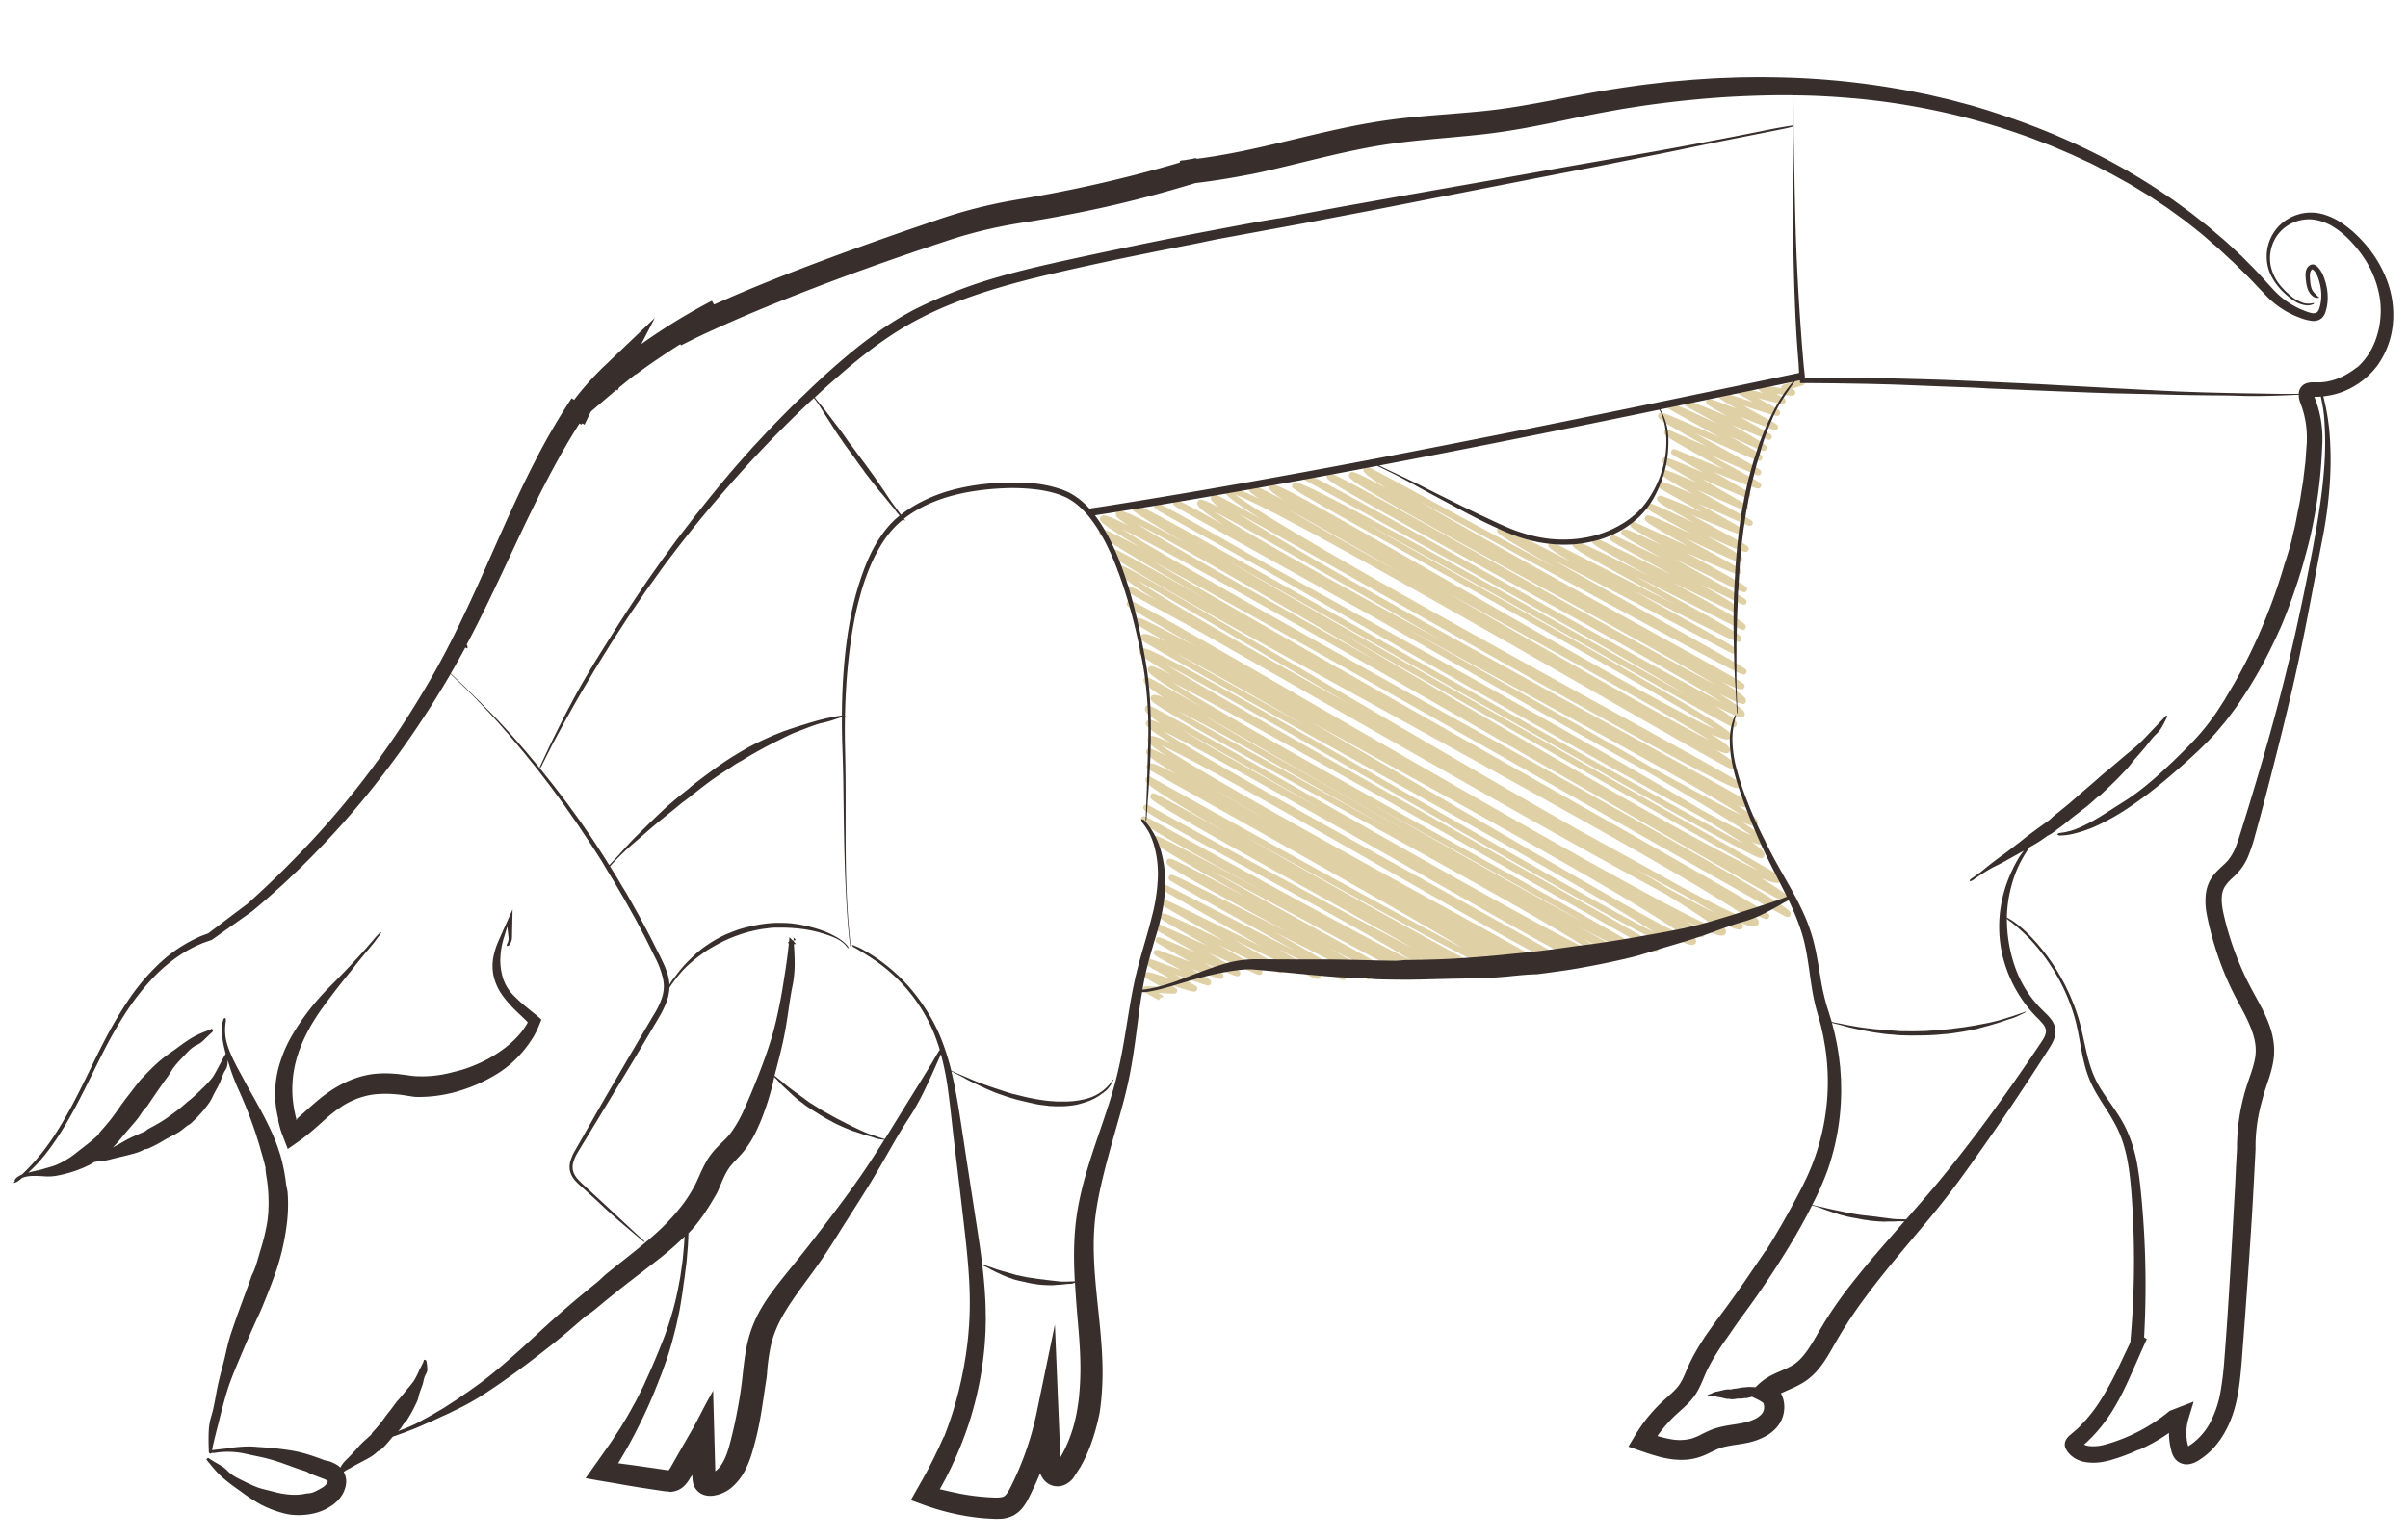
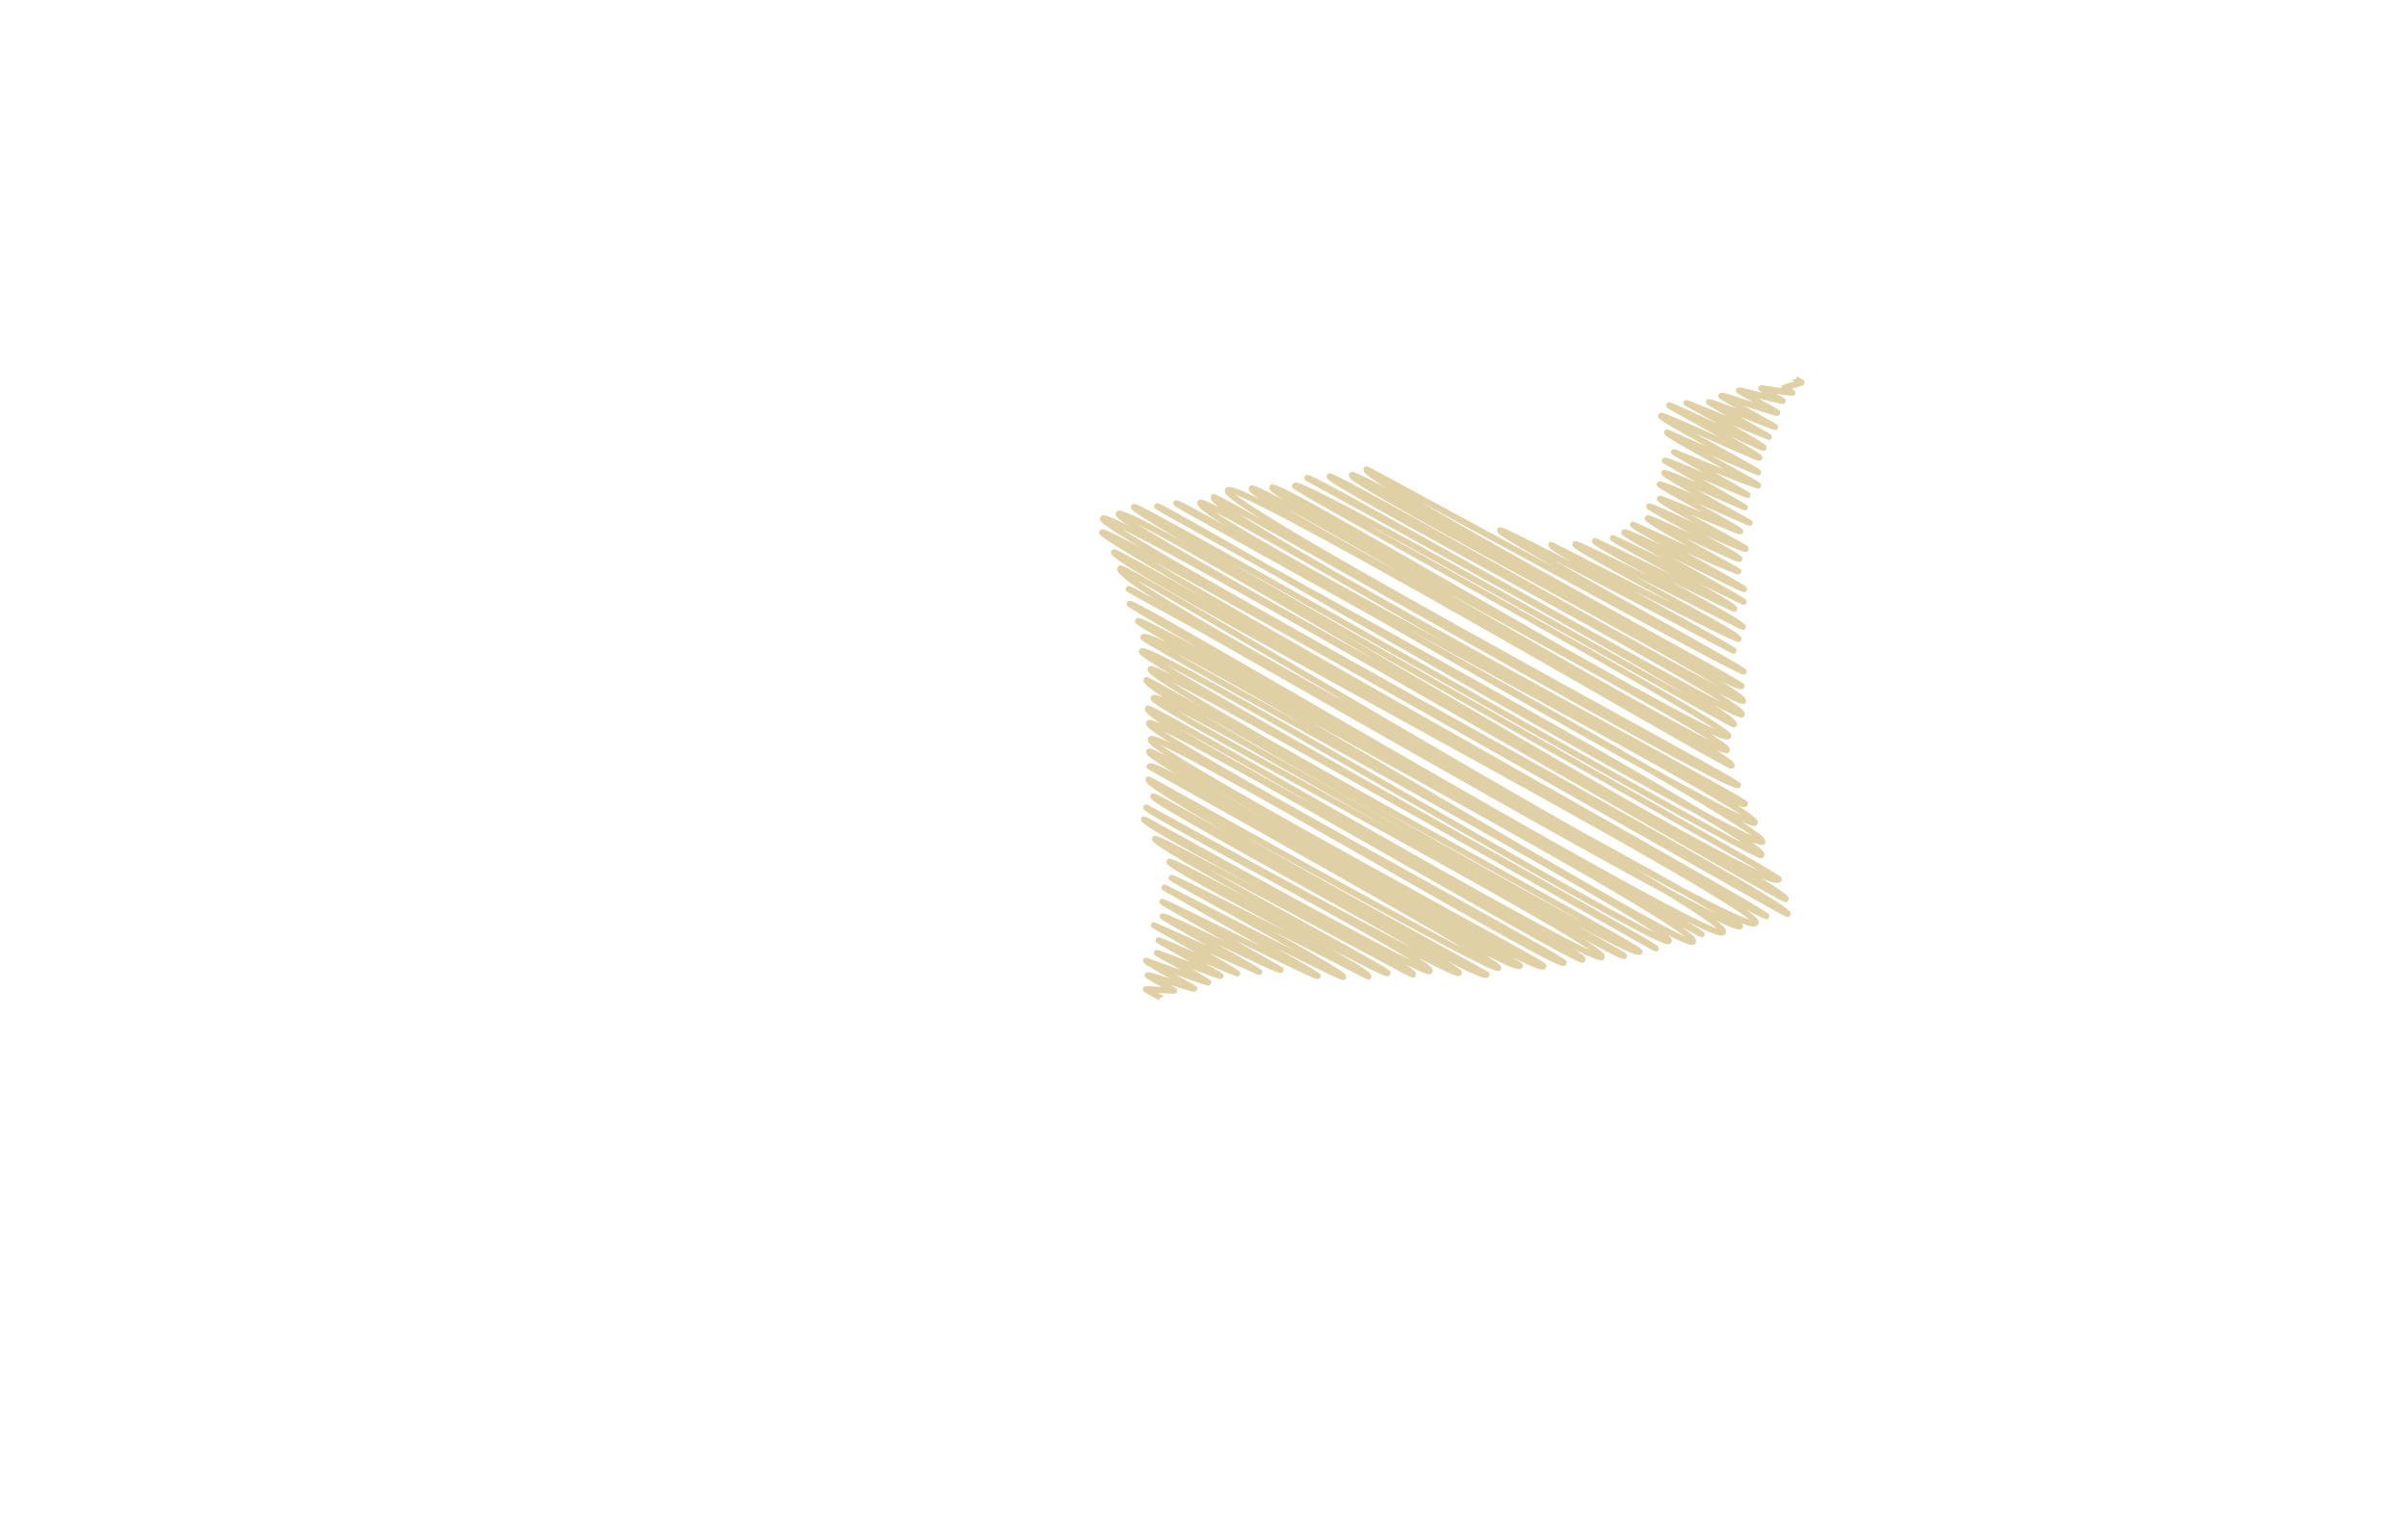
<svg xmlns="http://www.w3.org/2000/svg" viewBox="0 0 1582.71 1011.48">
  <defs>
    <style>.cls-1{fill:#e0d0a6;}.cls-2{fill:#382f2d;}</style>
  </defs>
  <g id="_6" data-name="6">
    <path class="cls-1" d="M1184.39,249.29l-3.17-1.83-1,1.71-2,.37c.1.53.14.75,1,1.3l-.16,0c-7.5,2.21-7.5,2.21-8,3.06a2,2,0,0,0-.25,1.23l-5.79-.87c-8.35-1.28-8.35-1.28-9.08,0a2,2,0,0,0-.2,1.54c.19.66.25.89,3,2.5-3.66-.94-7.42-1.9-10.3-2.58-5.09-1.22-6.3-1.51-7.19,0a2,2,0,0,0-.19,1.55c.29,1.05.29,1.05,10.92,6.88l.55.3-1.07-.34c-4.67-1.53-9.5-3.11-13.17-4.24-6.32-1.95-7.64-2.35-8.6-.68a2.06,2.06,0,0,0-.2,1.57c.28,1,.38,1.39,12.24,8-19-7.36-19.11-7.11-20.07-5.43a2,2,0,0,0-.2,1.53c.24.89.29,1.08,13.42,8.58l-12.61-5.17c-3.74-1.52-7-2.84-9.3-3.76-4.58-1.83-5.29-2.11-6.19-.56a2,2,0,0,0-.2,1.54c.23.83.23.83,5.46,3.7q9.43,5.16,16.93,9.33c-7.58-3.49-15.42-7.11-21.23-9.73-3.13-1.42-5.45-2.44-7.08-3.13-2.88-1.22-4.32-1.84-5.28-.18a2,2,0,0,0-.2,1.55c.33,1.16.33,1.16,21.42,12.83,4.2,2.32,9,5,13.78,7.64l-1.44-.65c-8.65-3.85-17.58-7.84-24.49-10.8-3.75-1.61-6.54-2.75-8.52-3.51-2.84-1.08-4.89-1.86-5.9-.11a2.2,2.2,0,0,0-.2,1.61c.41,1.48,2.23,3,32.08,19.52l-23.78-10.42c-2.09-.92-2.95-1.3-3.91-.1a1.38,1.38,0,0,0-.17.25,2.12,2.12,0,0,0-.2,1.6c.44,1.58,2.49,3.19,39.28,23.52-7.24-2.89-16.74-6.75-29.2-11.87l-2.07-.85c-.89-.36-2.38-1-3.25.58a2.06,2.06,0,0,0-.18,1.5c.11.4.17.62,1.23,1.34h0l.05,0c1.32.88,4.13,2.5,10.28,6l9.71,5.59c-4.51-1.93-9-3.82-12.77-5.39s-6.47-2.63-8.45-3.36c-3.06-1.12-4.9-1.8-5.9-.07s.38,2.53,2.27,3.63l4.17,2.4,13.53,7.79,2.6,1.5c-21.65-9.43-21.9-9-22.93-7.21a2.15,2.15,0,0,0-.2,1.59c.27,1,.48,1.74,20.88,13.32-22.42-9.74-22.73-9.22-23.74-7.47a2.07,2.07,0,0,0-.2,1.56c.35,1.25.39,1.41,26.27,15.77l3.49,1.95c-6.32-2.64-12.7-5.29-17.65-7.3-2.94-1.19-5.12-2.05-6.66-2.62-2.67-1-4.14-1.55-5.07.06a2.17,2.17,0,0,0-.2,1.62c.39,1.42,1.89,2.77,24.53,15.3l-1.52-.7c-7.1-3.28-13.8-6.39-18.84-8.63-8.21-3.65-9.92-4.42-11-2.49a2.1,2.1,0,0,0-.2,1.57c.36,1.26.39,1.39,24.45,14.58l5.28,2.89c-6.16-2.84-12.2-5.61-17.09-7.78-10.86-4.83-12.31-5.34-13.42-3.42a2.2,2.2,0,0,0-.19,1.61c.37,1.34,2,3,28.18,17.57-9.58-4.3-19-8.57-24.71-11.18l-7.54-3.43-2.13-.95c-.84-.37-2.4-1.06-3.3.51a2.09,2.09,0,0,0-.2,1.57c.32,1.13.44,1.56,21,13.09l-5.22-2.5c-5.8-2.76-10.14-4.75-13.27-6.08-4.8-2-7-2.86-8.06-.95a2.1,2.1,0,0,0-.2,1.57c.33,1.19.45,1.65,26,16l-3.42-1.66c-8.29-4-14.78-7.15-19.28-9.29-2.47-1.18-4.47-2.12-5.86-2.76-2.53-1.16-3.8-1.75-4.75-.11a2.07,2.07,0,0,0-.2,1.56c.36,1.28.39,1.38,28.87,17l11,6.06c-11.22-5.47-22.47-10.95-31.43-15.29-5.52-2.66-9.6-4.61-12.46-6-1.54-.73-2.77-1.3-3.61-1.67-1.37-.61-2.92-1.3-3.86.31a2.17,2.17,0,0,0-.19,1.6c.43,1.55,2,2.75,36.95,22-5.06-2.53-10-5-14.72-7.34-9.82-4.86-17.5-8.59-22.83-11.08-9.25-4.33-11-5.08-12.17-3.11a2.18,2.18,0,0,0-.2,1.64c.58,2.05,5.42,5.09,51.76,30.34l15.35,8.38c-18.38-9.28-39-19.81-53.81-27.36-7.67-3.92-14.24-7.28-18.91-9.64l-5.46-2.77c-2.43-1.21-3.64-1.81-4.6-.16a2.21,2.21,0,0,0-.2,1.63c.33,1.22,3.24,3.5,15.13,10.5-13.83-7.15-24.66-12.67-32.21-16.4-4.34-2.14-7.7-3.75-10-4.78-3.32-1.49-5.32-2.39-6.38-.56a2.21,2.21,0,0,0-.2,1.61c.34,1.26.64,2.35,34.71,21.86l3.62,2.07L971.72,346c-20.36-11.06-38.48-20.9-51.52-28-6.52-3.52-11.78-6.35-15.41-8.28l-4.2-2.22c-1.63-.84-3.16-1.63-4.14.06a2.39,2.39,0,0,0-.21,1.82c.3,1.06.72,2.57,15,11.6-4.69-2.52-8.57-4.57-11.73-6.17-9.83-5-11.49-5.45-12.66-3.43a2.25,2.25,0,0,0-.2,1.71c.4,1.42.85,3,37,23.46,21.47,12.12,49.84,27.68,79.87,44.14,44.86,24.59,97.79,53.61,124,69.43-28.62-15.06-85.72-47-134-74-30.93-17.3-60.14-33.63-82-45.67-11.75-6.46-20.38-11.13-26.4-14.28-3.26-1.71-5.79-3-7.5-3.78-2.41-1.14-4.32-2-5.36-.21a2.2,2.2,0,0,0-.2,1.63c.35,1.28.66,2.38,32.87,20.53,19.27,10.85,45.57,25.33,73.42,40.65,54.69,30.1,125.66,69.16,153.18,86.59-28-14.4-94.53-51.68-150.18-82.89-31.69-17.76-61.61-34.54-83.91-46.83-11.95-6.59-20.72-11.35-26.84-14.55-3.31-1.74-5.87-3-7.61-3.84-2.33-1.1-4.35-2-5.41-.22a2,2,0,0,0-.19,1.54c.23.81.23.81,3.68,2.71,115.08,63,202.89,112.5,246.45,138.8-11.63-6.52-25.49-14.32-40.13-22.56-42.61-24-95.65-53.83-138.61-77.38-23.33-12.79-41.53-22.53-54.1-28.95-7.07-3.61-12.57-6.29-16.35-7.94-5.19-2.28-7.77-3.14-8.93-1.12a2.07,2.07,0,0,0-.2,1.56c.44,1.61.53,1.94,93.38,53.82,64.87,36.26,158.64,88.65,184.77,105.7-26.09-11.59-107.76-58.59-169.64-94.19-120.92-69.59-121.3-68.92-123.16-65.69a2.23,2.23,0,0,0-.21,1.72c.33,1.19,2.89,3.36,9.56,7.61-2.83-1.52-5.35-2.85-7.58-4-12.59-6.51-14.15-6.7-15.32-4.67a2.24,2.24,0,0,0-.21,1.74c.22.78.48,1.71,6.86,5.94-5-2.41-9-4.26-12.12-5.52-5.76-2.35-8.92-3.15-10.18-1a2.57,2.57,0,0,0-.22,2c.38,1.37,1,3.66,24.22,18.15-9.8-5.47-17-9.45-22-12.15-2.76-1.49-4.88-2.61-6.3-3.32-2.17-1.09-3.88-2-4.9-.19a2.59,2.59,0,0,0-.23,2c.23.82.56,2,5.25,5.6-3.19-1.64-5.67-2.84-7.55-3.67-2.66-1.17-5.18-2.28-6.33-.27a2.56,2.56,0,0,0-.23,2c.47,1.68,2.78,4.45,17.86,13.89-32.1-18-32.29-17.68-33.53-15.53a2,2,0,0,0-.2,1.54c.3,1.07.3,1.07,18.72,11.37,11.23,6.28,27.5,15.32,46.33,25.78,17.85,9.91,40.24,22.36,64.86,36.08l3.54,2c54.24,31,115.72,66.06,163.75,92.8l15.49,8.58c31.94,18.57,56.78,33.55,67.32,41.09-6.82-3-18.17-8.86-32.7-16.64-18.58-11.23-45.64-27.07-85.1-49.53C968,445.79,889.59,402.33,834.7,371.94c-15-8.59-28.31-16.19-39.43-22.49s-19-10.73-24.53-13.74c-3-1.64-5.21-2.81-6.76-3.59-2.26-1.14-4-2-5.08-.25a2.06,2.06,0,0,0-.19,1.54c.3,1.09.3,1.09,18.86,11.44,11.33,6.32,27.76,15.41,46.78,25.94l8.35,4.62c13.21,7.56,27.54,15.79,42.36,24.29,57.07,32.75,128.08,73.5,183.76,104.62,25,14,43.7,24.24,57.76,31.76,14.08,8.51,23.3,14.38,29.24,18.39-32.6-17.06-124.67-69.24-207.56-116.21C888.58,410.1,841.65,383.5,806,363.54c-19.17-10.72-33.26-18.5-43.1-23.79-5.33-2.87-9.43-5-12.21-6.39-4.13-2.05-6-3-7.13-1.06a2.25,2.25,0,0,0-.2,1.61c.32,1.15.66,2.41,35.35,22.87-28.55-16-40.8-21.75-43.61-21a2.37,2.37,0,0,0-1.48,1.11,2.21,2.21,0,0,0-.21,1.71c.23.82.49,1.79,8.23,6.86q-3.75-1.86-6.59-3.18c-8.4-3.9-10.6-4.34-11.75-2.34a2.24,2.24,0,0,0-.21,1.72c.35,1.27.79,2.86,26.75,18.38-6.28-3.33-11.38-6-15.23-7.9-9.32-4.65-10.77-5-11.88-3.1a2.2,2.2,0,0,0-.2,1.61c.39,1.45.84,3.09,71,43.64l-3.54-2c-18.33-10.29-31.78-17.77-41.12-22.88-5-2.76-8.91-4.84-11.5-6.19-4.43-2.3-5.77-3-6.83-1.17a2.31,2.31,0,0,0-.21,1.75c.46,1.63,1.08,3.86,56.82,35.35,33.42,18.89,78.12,43.49,125.44,69.54,56.52,31.12,115,63.29,160.43,89.14,51.51,29.29,70.77,41.67,76.8,46.6-5.1-1.54-17-6.79-43.92-21.07-15.85-8.91-37.84-21.06-68.26-37.76-59-33.47-130.54-75.51-188.28-109.43-31.55-18.53-58.8-34.54-78.74-46.08-32.7-18.9-33.43-18.7-34.65-18.38a2.12,2.12,0,0,0-1.27,1,2.74,2.74,0,0,0-.23,2.18c.64,2.29,5.12,6.79,25.82,19.8-3.4-1.89-6.27-3.48-8.64-4.77-2.88-1.57-5-2.7-6.48-3.45-2.21-1.11-3.95-2-5-.22a2.07,2.07,0,0,0-.19,1.54c.27,1,.27,1,12.11,7.47,7.14,3.93,17.43,9.56,30.09,16.49l7.23,3.95c18.09,10.27,39.91,22.71,63,35.87,58.27,33.23,130.79,74.59,188.26,106.55,21.6,12,39.46,21.8,54,29.6,20.58,12.66,29.82,19.18,33.6,22.49-25.88-9.12-174-94.78-264.7-147.2-33.87-19.57-63.11-36.48-84.72-48.77C767.35,407.67,759,403,753.16,399.85c-3.16-1.71-5.5-2.93-7.15-3.72-2.14-1-4.17-2-5.23-.19a2,2,0,0,0-.2,1.54c.29,1.08.34,1.24,18.95,12.15,7,4.12,16.06,9.36,27.31,15.86q-3.93-2.13-7.44-4c-9.62-5.16-17.07-9-22.14-11.54-8.06-4-9.9-4.64-11-2.65a2.1,2.1,0,0,0-.2,1.59c.29,1.05.47,1.7,20.62,13.09-10.26-4.89-13.71-5.59-15.27-5.18a2.63,2.63,0,0,0-1.64,1.21,2.08,2.08,0,0,0-.2,1.56c.46,1.66.57,2.05,102.37,58.67,78.46,43.63,203.48,113.15,235.55,134.71-25.13-12.23-96.28-53.18-160.24-90-42.6-24.52-86.64-49.87-119.53-68.21-17.73-9.89-30.86-17-40.13-21.69-5.06-2.57-9-4.44-11.72-5.55-3.31-1.36-5.93-2.24-7.09-.23a2.12,2.12,0,0,0-.21,1.64c.28,1,.6,2.19,21.2,14.63-1.58-.8-3-1.51-4.3-2.13-7.75-3.78-9.68-4.45-10.82-2.46a2.32,2.32,0,0,0-.22,1.79c.4,1.45,1,3.65,37.27,25.13l-14.28-8.1c-7.5-4.24-13-7.29-16.68-9.33-2-1.11-3.52-1.91-4.57-2.44-1.53-.78-3.27-1.66-4.27.07a2.39,2.39,0,0,0-.21,1.86c.29,1,.7,2.55,13,10.58l-.49-.2c-3.66-1.48-6.56-2.45-7.76-.36a2.14,2.14,0,0,0-.21,1.66c.38,1.36.77,2.76,37.83,23.66,22.16,12.49,52.09,29,83.78,46.39,61.91,34.05,143.64,79,166.87,94.75-28.38-13-125.28-68.25-192.17-106.36-26.1-14.87-50.76-28.92-68.28-38.74-9.33-5.23-16.15-9-20.86-11.51-7.78-4.15-9.4-5-10.56-3a2.46,2.46,0,0,0-.22,2c.35,1.27,1.82,3.21,9.84,8.59l-1.6-.67c-3.46-1.41-6.2-2.32-7.37-.3a2.32,2.32,0,0,0-.21,1.79c.31,1.12.72,2.6,16.33,12.33-12-5.76-13.85-5.48-15-3.54a2.47,2.47,0,0,0-.22,1.89c.29,1,.71,2.55,12.29,10.11l-2.09-1.09c-8-4.13-9.82-4.82-11-2.8a2.26,2.26,0,0,0-.21,1.73c.32,1.14.72,2.58,19.49,13.95-16-8.26-17.87-7.75-19-5.87a2,2,0,0,0-.2,1.54c.23.81.23.81,3.58,2.69l7.42,4.15C880,575.75,935.54,607.74,961.59,623.32,920.55,602,836,555,794.29,531.82c-11.43-6.35-21-11.67-27.72-15.38-3.37-1.87-6-3.33-7.84-4.31L756.62,511c-.73-.38-2.42-1.27-3.39.42a2.27,2.27,0,0,0-.21,1.79c.45,1.63,1.19,4.26,53.52,34.42-11.4-6.39-21.35-12-29.26-16.31-6-3.29-10.31-5.65-13.3-7.23-5.18-2.71-6.57-3.44-7.66-1.56a2.31,2.31,0,0,0-.2,1.63c.36,1.28.66,2.39,33.91,21.36,19.48,11.11,45.52,25.63,70.71,39.67,23.68,13.2,49.07,27.36,67.88,38.09-34.18-17.64-95.14-50.57-172.53-93.3-2.45-1.35-2.45-1.35-3.25-1.12a2,2,0,0,0-1.17.92,2.13,2.13,0,0,0-.2,1.6c.53,1.91,5.94,5.18,66.77,38.43,36.4,19.9,87.43,47.79,109.21,61.44C897.73,616.62,822,574.81,786,554.93c-9.8-5.42-18.06-10-23.87-13.16-2.92-1.6-5.22-2.85-6.8-3.7-2.91-1.56-4.12-2.21-5.12-.48a2.16,2.16,0,0,0-.2,1.69c.8,2.85,14.37,10.72,80.65,46.77l1.39.76c-12.37-6.64-24.38-13.06-34.91-18.63-38.22-20.23-38.33-20-39.63-17.8a2.24,2.24,0,0,0-.21,1.72c.38,1.35.85,3,34.57,22.27,8.63,4.92,18.34,10.36,28.39,16-11.21-6-21.54-11.42-30-15.82-6.59-3.42-11.45-5.88-14.87-7.51-5.32-2.55-7.31-3.5-8.46-1.52a2.13,2.13,0,0,0-.2,1.66c.68,2.39,9.58,7.58,59.58,34.69l19.9,10.81c-12.68-6.45-25.92-13.18-37.69-19.11-11.47-5.78-20.42-10.24-26.61-13.25-3.5-1.7-6.2-3-8-3.82-3.06-1.39-4.59-2.09-5.59-.36a2,2,0,0,0-.2,1.54c.3,1.08.3,1.08,28.92,17,14.73,8.2,36.07,20.06,53.6,30.06-18.59-9.38-41.2-21-56.78-29-7.94-4.08-14.81-7.61-19.7-10.1-2.45-1.26-4.41-2.25-5.76-2.92-2.5-1.25-3.75-1.87-4.72-.21a2,2,0,0,0-.2,1.53c.24.89.24.89,9.27,6l20.49,11.68c10.27,5.85,23.29,13.26,35.4,20.2-8.54-4.16-17.44-8.52-25.41-12.43-10.2-5-19.83-9.71-26.83-13.1-3.74-1.81-6.48-3.12-8.38-4-3.57-1.67-4.77-2.23-5.74-.54a2,2,0,0,0-.2,1.52c.26.95.26.95,16.77,10.47l25.6,14.72-.43-.21c-9.44-4.55-19.2-9.25-26.48-12.63-3.94-1.82-6.86-3.13-8.93-4-3-1.26-5-2.08-6.08-.27a2,2,0,0,0-.2,1.53c.33,1.2.34,1.24,31.18,18.72l-4.41-2c-7.79-3.48-15.25-6.81-20.77-9.26l-6.62-2.94c-3.24-1.43-4.11-1.82-5-.26a2,2,0,0,0-.2,1.53c.23.84.23.84,5.2,3.69l10.58,6,13.67,7.79h0c-6.14-2.67-11.94-5.19-16.34-7.07-2.38-1-4.13-1.74-5.35-2.23-2.19-.87-3.63-1.44-4.55.16a2,2,0,0,0-.19,1.52c.22.83.22.83,4.57,3.33l8.86,5.06,9.22,5.27-4.51-1.69c-4.39-1.65-8.52-3.21-11.57-4.33-1.53-.57-2.79-1-3.67-1.33-1.57-.56-2.92-1-3.78.45a2,2,0,0,0-.2,1.54c.27,1,.27,1,12.89,8l5,2.78c-3.79-1.36-7.58-2.74-10.71-3.88l-8.28-3-2.5-.88c-1-.36-2.46-.85-3.29.6a2.08,2.08,0,0,0-.2,1.56c.29,1.07.4,1.45,17.59,11.06-3.35-1-6.74-2.11-9.32-2.87-4.7-1.38-6.13-1.8-7-.19a2,2,0,0,0-.2,1.55c.27,1,.33,1.21,10.94,7.11l-.64,0c-10.57-.68-10.57-.68-11.3.57a2.07,2.07,0,0,0-.19,1.54c.26.94.26.94,6.87,4.64,1.5.84,3.21,1.8,3.49,2l1.17-1.62,1.92-.53c-.21-.78-.23-.85-3.47-2.67l1.26.08c10.27.66,10.27.66,11-.58a2,2,0,0,0,.2-1.54c-.23-.83-.23-.83-4.07-3l-.4-.21c3.63,1.13,7.32,2.29,10.14,3.12,4.91,1.44,6.4,1.88,7.34.25a2,2,0,0,0,.19-1.54c-.23-.86-.23-.86-7.55-4.92l-6.8-3.79c3.73,1.35,7.51,2.71,10.78,3.86s5.54,1.93,7.24,2.48c3.13,1,4.43,1.45,5.31-.1a2,2,0,0,0,.2-1.55c-.28-1-.35-1.28-13.06-8.43,3.65,1.37,7.17,2.68,10.18,3.78,2.62,1,4.56,1.66,6,2.13,2.49.85,3.86,1.32,4.74-.21a2,2,0,0,0,.2-1.52c-.26-1-.26-1-10.54-6.88l-2-1.13c4.32,1.87,8.45,3.66,11.88,5.11,2.87,1.22,5,2.1,6.5,2.69,2.55,1,4.09,1.61,5,0a2,2,0,0,0,.2-1.53c-.26-1-.32-1.18-21.14-13.07l20.21,9,9.12,4,2.61,1.15c1.08.46,2.56,1.1,3.46-.45a2,2,0,0,0,.19-1.53c-.3-1.13-.31-1.16-28.79-17.29l1.59.76c9.36,4.51,19,9.17,26.22,12.5,3.89,1.81,6.78,3.1,8.82,3.94,3,1.24,5,2.07,6,.25s-.75-2.75-1.33-3.09l-1.77-1-6.44-3.72L813,618.86l-1.45-.83c11.3,5.53,22.94,11.22,32.37,15.74,6.68,3.22,11.65,5.56,15.17,7.16,6.14,2.79,7.59,3.45,8.65,1.63A2,2,0,0,0,868,641c-.3-1.12-.36-1.32-25.81-16l-2.5-1.44,10,5.08c9.85,5,17.54,8.77,22.84,11.31,3,1.43,5.32,2.5,6.91,3.19,2.32,1,4.15,1.78,5.15,0a2.2,2.2,0,0,0,.2-1.63c-.48-1.76-6.08-5.74-47-28.8,12.51,6.36,24.68,12.58,34.46,17.57L891.07,640l5.42,2.75c2.42,1.21,3.63,1.82,4.59.16a2.26,2.26,0,0,0,.2-1.75c-.58-2.08-6.87-6.34-28.38-18.38,4.66,2.45,9.08,4.76,13.13,6.85,7.88,4.07,13.72,7,17.86,9,6.5,3.07,8.61,3.95,9.77,1.93a2.09,2.09,0,0,0,.2-1.57c-.42-1.49-.51-1.81-54.36-31.5-19.43-10.72-44-24.24-63.69-35.46,21.66,11.48,49.22,26.31,72.31,38.75,16,8.58,31,16.7,41.84,22.46,5.77,3.08,10,5.3,12.9,6.81,1.55.8,2.76,1.42,3.59,1.82,1.23.6,2.92,1.42,3.89-.25a2.3,2.3,0,0,0,.21-1.8c-.23-.81-.5-1.79-6.57-5.81,4.2,2.08,7.54,3.66,10,4.71,3.88,1.67,6.31,2.6,7.45.64a2.39,2.39,0,0,0,.21-1.84c-.26-.94-.61-2.16-9.2-7.76,7.2,3.67,12.94,6.5,17.11,8.44,7.85,3.65,10,4.3,11.12,2.33a2.18,2.18,0,0,0,.2-1.6c-.26-.95-2-2.49-9.9-7.26q4.9,2.5,8.87,4.46c5.07,2.48,9,4.29,11.79,5.38,3.35,1.32,6,2.17,7.17.16a2,2,0,0,0,.2-1.54c-.28-1-.28-1-11-6.91-6.32-3.51-15.32-8.48-26.09-14.42-30.18-16.65-83-45.79-124.54-69.53,29.11,16.16,64.27,35.61,94.45,52,21.7,11.8,38.71,20.88,50.56,27,6.72,3.46,11.94,6,15.52,7.69,5.13,2.34,7.44,3.3,8.6,1.28a2.06,2.06,0,0,0,.2-1.63c-.19-.7-.44-1.61-11.07-8.3,3.91,2,7.28,3.72,10.17,5.1,11.36,5.44,13.69,5.46,14.88,3.39a2.07,2.07,0,0,0,.2-1.56c-.19-.71-.32-1.18-7.12-5.22l3.81,1.9c15.21,7.47,17.45,7.29,18.68,5.17a2.06,2.06,0,0,0,.19-1.56c-.42-1.49-.47-1.68-67.8-38.73-58.19-32-161.21-88.7-185.43-105.83,21.93,9.74,92.55,50,146,80.49,30.56,17.43,59.42,33.9,81.1,45.9,11.64,6.43,20.22,11,26.24,14.08,9.78,4.93,11.85,5.48,13,3.42a2.09,2.09,0,0,0,.2-1.57c-.49-1.73-3.56-3.75-88.84-51.06-61.3-34-149.44-82.9-176.14-100.41,26.89,12.77,104.92,57.19,164.32,91,29.06,16.55,56.52,32.18,76.62,43.38,10.75,6,18.64,10.28,24.14,13.15,9.24,4.82,10.81,5.44,12,3.4a2.19,2.19,0,0,0,.21-1.7c-.23-.79-.46-1.64-7.39-6,18.12,9,18.88,7.69,19.81,6.08a2.38,2.38,0,0,0,.21-1.87c-.31-1.12-.75-2.71-14.88-11.63,6.83,3.78,12.25,6.71,16.41,8.89,10.28,5.37,11.73,5.8,12.89,3.79a2,2,0,0,0,.2-1.54c-.31-1.1-.32-1.15-18.3-11.19-4.35-2.43-9.44-5.26-15.14-8.42q8.34,4.44,14.92,7.85c8.08,4.17,14.37,7.25,18.7,9.16,6.29,2.77,8.73,3.39,9.9,1.36a2.07,2.07,0,0,0,.2-1.56c-.49-1.75-4-4-101.08-58-71.24-39.63-172.69-96.08-207.91-118.44,45,23.11,183.07,101.25,255,141.93,18.23,10.31,33.64,19,44.5,25.14,5.44,3.06,9.74,5.48,12.69,7.11,1.48.82,2.62,1.45,3.4,1.86,1.21.66,2.87,1.55,3.86-.16a2,2,0,0,0,.2-1.54c-.32-1.15-.37-1.36-30.76-18.64-18.4-10.48-43.45-24.6-72.45-41-74.86-42.24-181-102.14-220-125.91,31.05,16,100.14,55.75,158.15,89.15,41.58,23.92,84.56,48.67,116.4,66.43,17.14,9.57,29.82,16.43,38.76,21,15.13,7.7,17,7.65,18.2,5.59a2.36,2.36,0,0,0,.22-1.83c-.15-.54-.34-1.21-2.49-3,12.48,6.37,15.3,6.83,16.68,6.46a2.41,2.41,0,0,0,1.5-1.11,2.66,2.66,0,0,0,.23-2.06c-.3-1.06-.75-2.65-9.88-9,2.55,1.43,4.68,2.62,6.44,3.59l4.6,2.53c1.77.94,3.3,1.76,4.3,0a2,2,0,0,0,.2-1.53c-.2-.74-.3-1.1-12.84-8.47,6.8,3.42,12.23,6,16.15,7.6,5.93,2.46,9.17,3.31,10.45,1.09a2.66,2.66,0,0,0,.23-2.11c-.26-.92-.63-2.24-6-6.45,2.27,1.1,4.28,2,6,2.82,7.7,3.45,9.86,3.81,11,1.84a2.18,2.18,0,0,0,.2-1.68,3.26,3.26,0,0,0-1-1.33c6.89,2.7,8.34,2.32,9.31,2.07a2.88,2.88,0,0,0,1.79-1.31,2.57,2.57,0,0,0,.22-2c-.28-1-.67-2.39-8.83-8q4.15,2.22,7,3.65c5.92,3,7.5,3.84,8.63,1.89a2,2,0,0,0,.2-1.54c-.34-1.24-.46-1.7-48.75-29.31-29.2-16.69-69.62-39.6-112.41-63.86-84.21-47.74-191.41-108.51-243.9-139.5,63.71,34.41,203.73,113.77,295.89,166,34.41,19.5,64.13,36.34,85.61,48.45,11.38,6.42,19.67,11.06,25.32,14.18,3,1.66,5.3,2.92,6.87,3.76,2.73,1.46,4.1,2.18,5.11.43a2.16,2.16,0,0,0,.2-1.69c-.44-1.62-1-3.84-69.21-42.7-40.59-23.13-95.88-54-149.35-83.85C868.78,423.49,769.29,368,737.2,347.68c45.34,22.18,206.28,114.54,307.45,172.59,36.41,20.9,67.86,39,90.81,52,12.19,6.92,21.07,11.92,27.15,15.27,3.26,1.8,5.77,3.15,7.45,4,2.67,1.38,4.29,2.21,5.33.42a2.26,2.26,0,0,0,.2-1.71c-.29-1.08-.66-2.39-18-13,7.15,3,10,3.44,11.48,3a2.82,2.82,0,0,0,1.78-1.3,2.07,2.07,0,0,0,.19-1.54c-.33-1.21-.42-1.57-44.77-26.91-26.86-15.35-64.36-36.61-104.06-59.12-70.87-40.17-158-89.59-215.09-122.67,35.89,20.09,82.94,46.76,129.18,73,53.26,30.18,108.32,61.39,149.9,84.6,22.45,12.54,39,21.66,50.66,27.88,6.34,3.39,11.23,5.93,14.54,7.54,4.73,2.3,6.88,3.36,8,1.35a2.48,2.48,0,0,0,.22-1.93c-.26-.94-.63-2.27-8.21-7.66,7.4,3,8,2,8.66.83a2.4,2.4,0,0,0,.22-1.86c-.3-1.07-.76-2.71-15.28-12.17,8.66,3.82,9.25,2.78,10,1.55a2.41,2.41,0,0,0,.22-1.9c-.31-1.08-.73-2.61-13.21-10.51,3.2,1.26,5.54,1.79,6.62-.07a2.1,2.1,0,0,0,.19-1.57c-.44-1.59-.52-1.88-87.37-49.65-51.34-28.23-115.23-63.38-167.52-93.13-43.53-24.76-67.31-39.18-80.1-47.55C833,348.06,866.58,367.06,903.59,388c51.16,28.9,109.14,61.66,155.78,87.44,25.52,14.11,44.54,24.41,58.13,31.49,7.5,3.9,13.31,6.8,17.29,8.62,5.77,2.65,8.07,3.45,9.23,1.44a2.07,2.07,0,0,0,.2-1.56c-.42-1.47-.47-1.66-78.64-44.73-49.79-27.43-111.75-61.58-163.3-90.91C841,344.9,819.21,330.81,812,325.19c27.4,10.21,165.86,89.53,242.72,133.57,23.61,13.53,44,25.21,58.66,33.5,7.76,4.39,13.42,7.54,17.29,9.64,2.11,1.14,3.67,2,4.76,2.5,1.49.73,3.33,1.64,4.34-.11a2.31,2.31,0,0,0,.21-1.79c-.27-1-.63-2.28-12.09-9.53,7.54,3.31,8.1,2.32,8.82,1.08a2.3,2.3,0,0,0,.21-1.8c-.28-1-.65-2.33-12.41-9.75,10.56,4.76,12.1,4,13.09,2.3a2.21,2.21,0,0,0,.21-1.71c-.46-1.69-1.1-4-66.64-41.52-37.62-21.53-85-48-126.73-71.33-16.28-9.09-32.24-18-46.17-25.84,47.57,25.58,120.4,66.56,167.07,92.83,21,11.81,39.11,22,52.16,29.28,6.91,3.85,11.94,6.62,15.38,8.48,1.88,1,3.26,1.73,4.22,2.22,1.4.7,3.14,1.58,4.14-.14a2.35,2.35,0,0,0,.21-1.84c-.29-1-.73-2.61-14.19-11.34.4.21.78.41,1.17.6,4.86,2.51,8.64,4.36,11.22,5.52,3.3,1.47,5.69,2.54,6.84.55a2.44,2.44,0,0,0,.21-1.86c-.32-1.15-.79-2.81-17.11-12.94,16.27,8.42,16.75,7.58,17.68,6a2.39,2.39,0,0,0,.21-1.82c-.32-1.12-.74-2.62-15.72-11.83,12,5.93,13.56,5.76,14.67,3.84a2,2,0,0,0,.2-1.55c-.4-1.45-.45-1.6-65.83-37.75-41.65-23-107.53-59.44-147.27-82.82l36.24,19.67c35.69,19.38,80.1,43.5,114.73,62.11,19,10.19,33.09,17.71,43.15,23,5.55,2.9,9.83,5.1,12.73,6.53,4.84,2.38,6.29,3.1,7.35,1.26a2,2,0,0,0,.2-1.55c-.38-1.4-.44-1.62-60-35-21.53-12.06-47.24-26.46-67.28-37.93,28.07,14.43,66.43,34.62,89.69,46.87,8.31,4.38,15.32,8.07,20.27,10.66,2.47,1.3,4.43,2.32,5.77,3,2.5,1.29,3.75,1.94,4.72.26a2.07,2.07,0,0,0,.2-1.56c-.37-1.33-.41-1.47-43-25.17-7.63-4.24-16.26-9-24.92-13.87,11.29,5.74,22.92,11.64,33.25,16.83,36.41,18.29,36.46,18.21,37.72,16a2.14,2.14,0,0,0,.21-1.68c-.65-2.29-7.87-6.76-57.41-33.75l-12.81-7c17,8.46,35.79,18,48.31,24.34,6.43,3.25,11.9,6,15.77,8,1.94,1,3.48,1.75,4.54,2.27,1.92.94,3.3,1.62,4.25,0a2.15,2.15,0,0,0,.21-1.65c-.59-2.1-6.55-5.87-48.35-28.82l1.7.83c10,4.9,19.58,9.56,26.63,13,3.53,1.71,6.43,3.11,8.46,4.07,1,.49,1.82.86,2.37,1.11.87.39,2.48,1.13,3.41-.47a2.11,2.11,0,0,0,.2-1.65c-.44-1.58-4.39-4.39-24.73-15.79l14.56,7.1,12.46,6.08c1.11.54,2.64,1.28,3.57-.33a2.07,2.07,0,0,0,.2-1.56c-.37-1.33-.42-1.53-37.1-22l-10.76-6c7.3,3.57,14.65,7.21,20.69,10.2,6.94,3.44,12.94,6.41,17.39,8.56,2.37,1.16,4.11,2,5.32,2.53,2,.92,3.6,1.64,4.56,0a2.07,2.07,0,0,0,.2-1.56c-.37-1.35-.44-1.6-36-21.38l-3.81-2.12,10.93,4.88c6.74,3,12,5.27,15.73,6.79,6.58,2.72,8.14,3.37,9.21,1.52a2,2,0,0,0,.2-1.54c-.25-.9-.25-.9-11.76-7.23-6.08-3.35-15.78-8.7-24.89-13.82l7.72,3.57c6.94,3.21,13.5,6.24,18.46,8.46,8.7,3.89,9.82,4.39,10.9,2.52a2.22,2.22,0,0,0,.2-1.62c-.39-1.38-1.74-2.62-23.41-14.61,4.68,2.15,9.14,4.17,13,5.87,12.28,5.4,13.35,5.49,14.44,3.61a2.07,2.07,0,0,0,.19-1.56c-.34-1.2-.34-1.23-20.68-12.37-5.1-2.79-11.17-6.12-16.87-9.29l7.23,3c6.22,2.59,12.1,5,16.56,6.86,2.4,1,4.18,1.68,5.42,2.15,2.18.83,3.63,1.37,4.54-.2a2.07,2.07,0,0,0,.19-1.56c-.35-1.3-.42-1.53-28.51-17.12l-1.05-.59c7.4,3.23,14.92,6.56,20.23,8.91,3.73,1.66,6.94,3.08,9.21,4.07,1.15.51,2.07.9,2.7,1.17,1,.43,2.59,1.09,3.48-.47a2,2,0,0,0,.2-1.53c-.24-.84-.24-.84-7.71-5-6-3.31-18.3-10.14-29.07-16.26,6.24,2.71,12.68,5.55,17.52,7.68,3.82,1.69,7.16,3.16,9.55,4.2,1.2.53,2.17.94,2.84,1.22,1.11.46,2.64,1.1,3.55-.47s-.66-2.68-1.53-3.2l-2.29-1.34-7.94-4.59-18.2-10.48,9.8,4.21c5.23,2.25,10,4.32,13.54,5.8,1.78.74,3.23,1.34,4.24,1.73,1.63.64,3.16,1.24,4.07-.34a2,2,0,0,0,.2-1.51c-.22-.83-.22-.83-5.81-4.05l-11.67-6.7-6.56-3.77,6.17,2.48c6.56,2.61,11.75,4.63,15.43,6,6.82,2.55,8.24,3.07,9.27,1.3a2,2,0,0,0,.19-1.55c-.31-1.14-.31-1.14-20.67-12.38-3.66-2-8-4.4-12.38-6.85l4.67,2c6.69,2.92,13.1,5.71,17.84,7.75,2.37,1,4.33,1.86,5.7,2.44,2.58,1.09,3.76,1.58,4.66,0a2,2,0,0,0,.2-1.55c-.35-1.24-.36-1.29-24.62-14.66-5.73-3.16-12.57-6.93-19-10.5,4.51,2,9.15,4.06,13.33,5.93,7.34,3.27,14.27,6.37,19.49,8.62,9.26,4,10.23,4.42,11.3,2.56a2.15,2.15,0,0,0,.2-1.59c-.35-1.26-1.65-2.46-21.25-13.45,4.2,1.93,8.16,3.74,11.47,5.24,3.14,1.41,5.45,2.44,7.08,3.13,2.88,1.22,4.32,1.83,5.28.17a2.2,2.2,0,0,0,.2-1.61c-.3-1.07-.55-2-22.61-14.34l7.15,2.94,11.51,4.73,3.45,1.41c1.55.63,2.88,1.16,3.75-.36a2,2,0,0,0,.2-1.52c-.23-.85-.23-.85-4.66-3.39l-9-5.1-7.35-4.18,8.89,3.46c3.76,1.47,7.15,2.8,9.6,3.74,1.23.48,2.24.86,2.93,1.11,1.18.43,2.65,1,3.51-.53a2,2,0,0,0,.2-1.54c-.3-1.07-.3-1.07-14.15-8.72-2.67-1.47-5.79-3.2-8.82-4.89l4.52,1.48c4.44,1.45,8.63,2.82,11.85,3.81,5.66,1.76,6.84,2.13,7.78.51a2.05,2.05,0,0,0,.19-1.57c-.31-1.14-.37-1.35-14.35-9l2.19.56c14.67,3.74,14.67,3.74,15.58,2.16a2,2,0,0,0,.19-1.53c-.23-.86-.23-.86-5.81-4l-.27-.15c11.39,1.73,11.45,1.62,12.24.26a2.06,2.06,0,0,0,.19-1.57c-.23-.78-.52-1.05-2.24-2l2.43-.72c5.23-1.54,5.23-1.54,5.67-2.31a2,2,0,0,0,.27-1C1186.09,250.27,1185.38,249.86,1184.39,249.29ZM826.29,428.9c-45.72-26-68.13-39.94-78.83-47.4,18.47,10.32,57,32.95,99.85,58.13,12.49,7.34,25.62,15.06,39.13,23C865.18,450.82,844.77,439.4,826.29,428.9Zm270.54,155.43c-6.15-3.79-13.34-8.13-21.71-13.1,11.49,6.34,21.25,11.63,29.57,16,9.09,5.11,16.86,9.55,22.92,13.12C1119.73,596.49,1109.25,591,1096.83,584.33Zm-138.9,28.88c-7.55-4.15-15.8-8.76-24.43-13.63C942.11,604.37,950.36,609,957.93,613.21Zm-120.7-71.94c-15.11-8.51-29.45-16.67-41.71-23.78C808.05,524.57,822.46,532.81,837.23,541.27Zm-61.11-61.91c18.31,10.21,45.87,25.91,74.38,42.16L867.12,531C831.48,511.35,796.92,492,776.12,479.36Zm103.59,46.78c-41.2-22.66-83.41-45.87-105.12-58.61,12.16,6.11,30.2,15.9,51.14,27.54q9,5.21,19.63,11.24c21.34,12.16,44.56,25.23,67.69,38.15l1.67.95Zm96.86,44.22c23.31,13,46,25.6,63.87,35.63-35.49-18.92-90.8-50.09-141.06-78.67C925.23,541.8,951.76,556.56,976.57,570.36Zm-44-19.61-18.67-10.43c-30-17.12-60.47-34.46-86-48.67-14.28-8.21-27.27-15.8-38.21-22.33,12.42,7.06,27.08,15.44,42.54,24.27C862.81,511.1,898.23,531.34,932.54,550.75Zm-78.7-76c-32.18-17.89-61.67-34.29-80.38-44.9,9.84,5,24.08,12.74,44.67,24.37,12.31,7,25.82,14.71,40,22.95Zm253.31,140.7c-20.38-9-93.71-52-159.26-90.5-29.58-17.36-59.82-35.1-87.36-51,50.44,27.73,111,61.1,159.36,88.6C1077.8,595.45,1099.52,609.5,1107.15,615.43Zm-86.93-120.51c57.16,32.4,111.88,63.42,135.45,77.18-11.42-5.21-32.68-16.17-71.92-38.31-46.4-26.18-105-60.59-161.73-93.87q-24.3-14.26-44.79-26.25C922.69,439.63,973.82,468.61,1020.22,494.92Zm-116-60.8c-67.59-37.76-131.86-73.95-156.61-89.5C774.37,358.09,840.72,396.86,904.24,434.12Zm240.27,101.63c-11.28-5.32-32.61-16.76-59.12-31.4-13.12-7.64-28.56-16.53-46.73-26.89-36.83-21-78.07-44.14-116.62-65.66C940.67,422,960,432.5,979,442.86,1046.43,479.57,1121.54,520.47,1144.51,535.75Zm-201-117,5.24,3c-62.8-34.26-128.35-70.38-150.3-85.25C821.63,348.42,883.39,384.08,943.46,418.77Zm-54.79-68.45q-5.64-3.18-10.84-6.13Q883,347.12,888.67,350.32Zm-41.23-14.95c18.29,10,44.75,25,72.91,41.12C891.68,360.6,865.28,345.82,847.44,335.37Zm119,63-14.18-8.16Q963,396.11,975,402.72c56.18,30.92,123.59,68,148.48,83.78C1096.15,472.86,1025.37,432.19,966.43,398.33Z" />
  </g>
  <g id="Divisione">
-     <path class="cls-2" d="M1568.27,182.68a78.11,78.11,0,0,0-11.72-19.88,85.11,85.11,0,0,0-7.77-8.44,68.23,68.23,0,0,0-9-7.35,44.51,44.51,0,0,0-12.26-6,29.6,29.6,0,0,0-14.1-.77,30,30,0,0,0-14.41,7.22,28.64,28.64,0,0,0-8.22,13.7,28.87,28.87,0,0,0-.82,10.35,28.17,28.17,0,0,0,2.86,9.87,41.57,41.57,0,0,0,9.55,12.12,39.13,39.13,0,0,0,6.14,4.65,17.74,17.74,0,0,0,7.6,2.56,9.17,9.17,0,0,0,4.1-.69c.43-.2,1-.6.89-.64a1.8,1.8,0,0,0-1.16-.08,12,12,0,0,1-7.5-.72,24.88,24.88,0,0,1-6.92-4.21,49.66,49.66,0,0,1-5.8-5.62,30.19,30.19,0,0,1-7.32-14.4,26.41,26.41,0,0,1,2.21-16,24.68,24.68,0,0,1,11.15-11.31,26,26,0,0,1,7-2.42,24.41,24.41,0,0,1,7.33-.35,32.53,32.53,0,0,1,13.67,4.9,56.46,56.46,0,0,1,11,9.14,77.73,77.73,0,0,1,9,11.19,66.38,66.38,0,0,1,10.36,26.09,54.6,54.6,0,0,1,.48,13.14,53.88,53.88,0,0,1-2.53,12.75,48.4,48.4,0,0,1-5.09,11,42.34,42.34,0,0,1-7.76,9.12l-.11-.12a49.72,49.72,0,0,1-7.35,4.9,39.21,39.21,0,0,1-11.28,4.27l-1.48.29c-.49.09-1,.12-1.48.19a29.66,29.66,0,0,1-3,.22,10.44,10.44,0,0,1-1.48,0l-1.52,0-1,0h-.81a10.44,10.44,0,0,0-1.59.11,9.64,9.64,0,0,0-2.92.81,7.59,7.59,0,0,0-3.64,3.67,8.62,8.62,0,0,0-.71,3l-4.82,0c-4.49,0-9,0-13.47-.11l-13.47-.23c-6-.06-12-.22-18-.35-9.62-.19-19.24-.52-28.85-.88l-19.18-.94-19.18-1-41.63-2.25-12.82-.71-34-1.59c-7.91-.33-15.82-.72-23.74-1-13-.49-26.1-.83-39.15-1.12l-18.58-.37-18.59-.22c-3,0-6,.12-9,.1l-7.71,0h-2.39s0-.07,0-.11v0l0-.22,0-.48-.09-1c-.24-2.55-.57-5.09-.8-7.64l-.63-7.66c-.34-3.82-.61-7.66-.89-11.49s-.56-7.67-.81-11.5-.52-7.88-.76-11.82-.47-7.89-.66-11.83q-1-18.57-1.51-37.16c-.21-7-.32-14.11-.5-21.15q-.24-12.18-.5-24.33c-.08-5.34-.21-10.66-.25-16,0-1,0-1.9,0-2.85.13-.07.21-.13.18-.15l-.18-.08c0-6.7-.06-13.41-.07-20.11l2.59,0c13.32.13,26.62,1,39.9,2.21A459.18,459.18,0,0,1,1278.29,74a451.56,451.56,0,0,1,55.24,16.22c1.39.46,2.75,1,4.11,1.52l4.09,1.59c2.71,1.07,5.46,2.07,8.16,3.2L1358,100l4,1.72,4,1.85,8,3.7c2.64,1.26,5.22,2.64,7.83,4l3.91,2,2,1,1.92,1.07,7.67,4.27c2.58,1.38,5.08,2.92,7.58,4.45l7.51,4.57,7.34,4.85c2.44,1.63,4.91,3.22,7.26,5l7.13,5.17,1.79,1.3,1.73,1.36,3.46,2.74c2.29,1.84,4.63,3.62,6.88,5.53l6.67,5.79,3,2.56c1,.88,1.92,1.79,2.88,2.67l5.76,5.35c2,1.74,3.79,3.62,5.66,5.46l5.61,5.52c3.67,3.75,7.22,7.6,10.86,11.37a59.82,59.82,0,0,0,12.34,10.25,57.82,57.82,0,0,0,12.13,5.76,28.23,28.23,0,0,0,6.56,1.6,8.47,8.47,0,0,0,6.49-1.73,9.17,9.17,0,0,0,2.42-3.86,27.77,27.77,0,0,0,1.1-4.33,32.63,32.63,0,0,0,.29-8.82,38.16,38.16,0,0,0-1.87-8.55,28.15,28.15,0,0,0-1.63-4,17.7,17.7,0,0,0-2.33-3.49,6.85,6.85,0,0,0-3-2.21,3.56,3.56,0,0,0-3.07.68c-2,1.37-2.56,3.89-2.49,6.59a40.58,40.58,0,0,0,.36,4.2,22.33,22.33,0,0,0,.86,4,10.43,10.43,0,0,0,4.16,5.8,5.16,5.16,0,0,0,3.68.47,26.77,26.77,0,0,1-2.52-2.4,8.24,8.24,0,0,1-2.79-4.33,19.26,19.26,0,0,1-.63-3.23c-.14-1.14-.24-2.5-.27-3.64a12.4,12.4,0,0,1,.21-2.9,4.3,4.3,0,0,1,.34-1,2.15,2.15,0,0,1,.39-.57,1.84,1.84,0,0,1,.75-.53,1.73,1.73,0,0,1,.4.27,6.78,6.78,0,0,1,1,1,12.74,12.74,0,0,1,1,1.45,16.55,16.55,0,0,1,.83,1.63c.25.57.46,1.14.69,1.84a35.46,35.46,0,0,1,1.75,8.17,29.47,29.47,0,0,1-.38,8.14c-.12.66-.29,1.3-.45,2l-.3.95c-.08.3-.22.67-.27.8a4.37,4.37,0,0,1-1.24,1.88,3.38,3.38,0,0,1-1.91.7,5,5,0,0,1-1,0l-.57-.08-.79-.18a17.36,17.36,0,0,1-1.68-.49c-.65-.22-1.29-.46-1.89-.68-1.24-.45-2.45-1-3.65-1.51a54.68,54.68,0,0,1-13.2-8.62,61.35,61.35,0,0,1-5.61-5.67l-5.86-6.41-2.93-3.21c-1-1.07-2-2.06-3-3.1l-6.12-6.16-1.58-1.59-1.64-1.53-3.29-3.05c-2.21-2-4.36-4.09-6.61-6l-6.83-5.83-3.41-2.9-3.52-2.78-7-5.54c-2.36-1.82-4.81-3.54-7.22-5.31l-3.62-2.64-1.81-1.32-1.86-1.25-7.42-5c-32-21.17-67.09-37.55-103.46-49.55l-4.54-1.51L1306,72.37l-9.17-2.76-9.25-2.47c-3.08-.82-6.16-1.67-9.27-2.35L1269,62.62l-2.33-.54-2.34-.46-4.7-.94c-3.13-.6-6.25-1.29-9.39-1.83l-9.44-1.58a516.15,516.15,0,0,0-76.23-6.5l-5.19-.08c-1.73,0-3.46,0-5.19,0l-10.39.12-10.37.38-5.19.2c-1.73.07-3.46.21-5.18.31l-10.37.67-10.34.91-5.17.46c-1.72.17-3.44.39-5.16.58l-10.32,1.18c-13.71,1.82-27.43,3.91-41,6.48s-26.93,5.28-40.27,7.52c-8.22,1.39-16.38,2.55-24.61,3.4s-16.56,1.51-25,2.2c-11.12.9-22.38,1.77-33.7,3.19s-22.6,3.42-33.67,5.75C861.35,88.7,839.74,94.49,818.14,99c-10.57,2.19-21.14,4.07-31.71,5.39l-.11-.46-1,.18,0-.16-1.3.39-5.25.9c-.91.09-1.81.19-2.72.27l0,.19-.64.11.13,1q-13.63,4-27.4,7.58-37,9.61-74.75,16l-4.74.8-4.86.85c-3.23.59-6.47,1.22-9.68,1.91q-9.66,2.06-19.2,4.69-4.75,1.34-9.48,2.8c-3.14,1-6.31,2-9.33,3.07l-18.31,6.26c-23.12,8-46.16,16.28-69.06,25-20,7.64-39.81,15.63-59.42,24.43l-1.41-2.49a398.3,398.3,0,0,0-46.4,28.44L430.39,209l-32.52,31c-1.72,1.63-3.42,3.28-5.08,5a188.11,188.11,0,0,0-15.43,17.81l-1.69-1a433.83,433.83,0,0,0-24.1,41.49c-14.45,28.09-26.43,57-39.31,85.23-5.06,11.06-10.22,22-15.7,32.81s-11.26,21.39-17.48,31.76a583.16,583.16,0,0,1-40.66,60.05C230,524,221.17,534.6,212,544.85S193.24,565,183.42,574.67c-5.7,5.5-11.42,11-17.31,16.28l-2.2,2-1.09,1a1.39,1.39,0,0,1-.19.17l-.6.45-4.8,3.6-9.59,7.22-9.57,7.24-1,.78-.13.11-.12.05-2.7,1c-1,.39-2,.74-3,1.17l-2.88,1.38a94,94,0,0,0-21.06,14,137.86,137.86,0,0,0-21.53,24.44,261,261,0,0,0-16.46,27.51c-7.7,14.75-14.39,29.71-22.11,44.07S30.77,755.33,19.6,766.88c-1.35,1.5-2.81,2.87-4.22,4.28l-.88.88-.25.1a15.7,15.7,0,0,0-2.09,1.14,8.79,8.79,0,0,0-1.89,1.5,4.43,4.43,0,0,0-.63,1.1c-.06.13-.07.42,0,.48l.18.12c-.55.6-.94,1.11-.81,1.1a6.55,6.55,0,0,0,3.07-1.32c.84-.64,1.66-1.3,2.48-2a19.43,19.43,0,0,1,6.11-1.23,42.85,42.85,0,0,1,4.39,0c1.46.08,2.9.09,4.4.25a32.17,32.17,0,0,0,8.41-.54A80.86,80.86,0,0,0,54,767.93c1.26-.5,2.46-1.11,3.71-1.67s2.4-1.26,3.56-2l.51-.34a41.21,41.21,0,0,1,4.4-.67,36.38,36.38,0,0,0,6.34-1.09c4-1.08,8.15-1.92,12.22-3,1.93-.5,3.89-1,5.75-1.64s3.42-1.47,5.12-2.23l.09.18a15.31,15.31,0,0,0,2-.6c1.75-.79,3.46-1.64,5.17-2.51.76-.39,1.5-.82,2.25-1.24,1.67-.95,3.3-2,5-2.88,2.6-1.4,5.31-2.66,8-4.42,2.31-1.49,4.15-3.56,6.63-4.81a3,3,0,0,0,.65-.52c1.15-1,2.25-2.09,3.33-3.17s2.13-2.21,3.16-3.33c1.78-2,3.43-4.07,5-6.21a24.54,24.54,0,0,0,1.81-2.78c.9-1.54,1.53-3.25,2.4-4.76.58-1.13,1.18-2.22,1.79-3.31s1.15-2.23,1.67-3.36c.61-1.4,1.1-2.85,1.65-4.26a19.52,19.52,0,0,1,2-4,8.58,8.58,0,0,0,1.31-3.8q.12-1.31.12-2.64.95,3.07,1.94,6.16A133.58,133.58,0,0,0,157,716.77c3.94,8.74,7.46,17.66,10.5,26.61.74,2.12,1.37,4.26,2.05,6.38s1.3,4.26,1.87,6.39c1.2,4,2.31,8,3.23,12l-.21,0c.19,1.51.31,3,.57,4.52A108.19,108.19,0,0,1,176.4,785c.09,1.82.09,3.66.15,5.49,0,2.06-.1,4.13-.17,6.19l-.29,3.11c-.1,1-.18,2.07-.37,3.1a127.13,127.13,0,0,1-4.5,18.75c-1.69,5.52-2.93,11.27-5.63,16.56a14.32,14.32,0,0,0-.64,1.69c-2.15,6.26-4.55,12.52-6.88,18.86-2,5.53-4,11.12-5.9,16.79q-1.18,3.54-2.15,7.14c-1,3.85-1.79,7.76-2.75,11.61-1.41,5.52-2.93,11-4.13,16.57-1.46,6.78-2.29,13.67-4.33,20.29a38.39,38.39,0,0,0-1.58,9.11c-.28,4.81-.1,9.67.05,14.5,0,.26.55.58.83.87.35-.18.94-.32,1-.56a.13.13,0,0,0,0-.06,6.55,6.55,0,0,0,1.87.07,53.33,53.33,0,0,1,19.63.38l4.53,1,4.51.94a122,122,0,0,1,17.2,4.89c1.32.47,2.65.94,4,1.43s2.62,1,3.93,1.44c2.48.9,5,1.59,7.46,2.48l-.06.19c.89.41,1.75.92,2.65,1.28,2.51.93,5,1.9,7.5,2.86a18,18,0,0,1,2.41,1.06,4.57,4.57,0,0,1,.56.36s.06,0,.06.09a.19.19,0,0,1,.05.1s0,.08,0,.11,0,.08,0,.2a6.16,6.16,0,0,1-1.67,2.53,12.05,12.05,0,0,1-1.49,1.22l-.39.24-.5.3c-.35.21-.7.41-1.06.6a41.53,41.53,0,0,1-3.95,2,11.72,11.72,0,0,1-4.45.91,3.29,3.29,0,0,0-.92.16,35.69,35.69,0,0,1-10.58.62,54.68,54.68,0,0,1-9.75-1.67l-4.16-1.08a66.39,66.39,0,0,1-6.86-1.85,96.77,96.77,0,0,1-9.36-4.22c-3.75-1.85-7.75-3.63-10.68-6.73a20.62,20.62,0,0,0-4.47-3.52c-2.57-1.59-5.44-3.05-8-4.92-.15-.1-.65.11-1,.18-.12.29-.46.74-.37.87a26.12,26.12,0,0,0,2,2.44,78.9,78.9,0,0,0,6.73,7.64c1.63,1.57,3.37,3,5.12,4.42,2.81,2.29,5.81,4.3,8.73,6.42a113.27,113.27,0,0,0,12.11,8,67.5,67.5,0,0,0,15.13,6.07,37.89,37.89,0,0,0,5.12,1.11,45.1,45.1,0,0,0,14.22-.49,35.27,35.27,0,0,0,9.7-3.36,33.92,33.92,0,0,0,3.68-2.26l.88-.64.44-.33.49-.4a22.27,22.27,0,0,0,4.87-5.59A20.06,20.06,0,0,0,227,977.7a17,17,0,0,0,.49-2.59c0-.47.06-1,.06-1.47s-.06-1-.11-1.48a12.81,12.81,0,0,0-1.51-4.54,10.65,10.65,0,0,1,1.74-1.22c1.53-.83,3.06-1.57,4.5-2.43s2.88-1.63,4.38-2.42,3-1.56,4.52-2.41a42.51,42.51,0,0,0,4.16-2.51c1.23-.89,2.33-1.91,3.46-2.91l.14.15a11.41,11.41,0,0,0,1.47-.92c1.16-1,2.28-2.11,3.34-3.25.48-.49.92-1,1.38-1.55,1-1.16,1.95-2.41,3-3.55l.2-.21c2.92-1,5.81-2.06,8.69-3.14,3.68-1.41,7.36-2.84,10.95-4.47s7.27-3.06,10.81-4.82c1.79-.84,3.6-1.65,5.41-2.46s3.55-1.76,5.35-2.61a168.93,168.93,0,0,0,19.56-11c12.25-8,24.14-16.68,35.71-25.66,5.48-4.27,10.95-8.54,16.27-13,5-4.18,9.89-8.52,14.84-12.72l.15.17c1.92-1.47,3.9-2.86,5.74-4.41l7.69-6.36,7.76-6.23c2.32-1.82,4.62-3.67,7-5.47l16.07-12.39a219.27,219.27,0,0,0,19.81-17c-.11.95-.21,1.9-.26,2.84-.1,2.73-.43,5.43-.65,8.15s-.51,5.43-.92,8.12-.74,5.41-1.18,8.09l-1.52,8a202,202,0,0,1-9.09,31.32c-3.72,9.49-7.56,18.89-11.88,28.11L423,910.91l-1.66,3.33c-1.11,2.21-2.2,4.44-3.35,6.63-2.41,4.33-4.71,8.71-7.32,12.9-1.3,2.11-2.51,4.25-3.87,6.31l-4.05,6.19c-1.31,2.09-2.8,4.06-4.2,6.08l-2.11,3c-1.07,1.6-2.25,3.19-3.38,4.81l-6.72,9.49-.86,1.22c-.2.37-.92,1-.14.91l2.72.47,5.56,1,11.42,1.92,7,1.24c4.4.76,8.82,1.46,13.24,2.13l6.63,1,3.32.51c.57.08,1.21.18,1.91.26.36,0,.73.07,1.12.09l.6,0c.22,0,.51,0,.75,0v.26a13.81,13.81,0,0,0,8.6-2.63,14.9,14.9,0,0,0,1.75-1.52,9.68,9.68,0,0,0,.81-.87c.23-.25.42-.49.62-.74a25.77,25.77,0,0,0,1.87-2.72l.48-.83.07-.11,0,0,0,0,.11-.14.19-.26.33-.46.53-.75.05-.08s.05-.1,0,0v.21l0,.41.12,1,0,.31v.16l.05.71a13.58,13.58,0,0,0,.18,1.49,12.1,12.1,0,0,0,1.37,4,10.48,10.48,0,0,0,4,4,11.53,11.53,0,0,0,4.48,1.38,15.22,15.22,0,0,0,3.34,0,23.94,23.94,0,0,0,13.54-6.51A37.75,37.75,0,0,0,490,966,67.44,67.44,0,0,0,494.29,955c1.06-3.57,2-7,2.86-10.52,3.1-12.49,4.54-25.36,6.59-38,.21-1.26.3-2.55.42-3.81A127,127,0,0,1,507,883a73.7,73.7,0,0,1,7.25-17.66c5.57-10,13-19.54,20.27-29.59l4.49-6.28c1.46-2.11,2.91-4.24,4.33-6.38,4.54-6.86,8.78-13.89,13.21-20.8,6.33-10,12.71-19.88,18.74-30,7.34-12.32,14-25,21.91-37a157.42,157.42,0,0,0,9.49-16.64c2.2-4.45,4.29-8.94,6.32-13.45,1.83-4,3.59-8.14,5.44-12.18a181.74,181.74,0,0,1,4.63,23.27c1.13,8.08,2,16.2,2.9,24.32s1.87,16.25,2.87,24.4q2.88,23.81,5.59,47.63c1.75,15.85,3.21,31.69,2.94,47.4-.08,7.45-.65,14.88-1.43,22.27l-.73,5.53-.37,2.76-.46,2.75c-.31,1.83-.58,3.67-.92,5.49l-1.09,5.47c-.31,1.72-.73,3.42-1.12,5.13s-.76,3.42-1.19,5.12c-.92,3.38-1.72,6.8-2.77,10.14-1.91,6.74-4.3,13.34-6.82,19.87l-.2-.09-3.2,7.1c-1.15,2.33-2.27,4.66-3.37,7l-2.43,4.8c-.41.8-.8,1.61-1.23,2.4l-1.29,2.36-1.3,2.35-.64,1.18-.5.9c-.23.38-.43.75-.65,1.13l-5.09,9-1.27,2.26-.64,1.14s0,0,0,.06l.08,0,.15.06.31.11.6.22,4.86,1.78c1.62.58,3.2,1.2,4.86,1.76l5,1.63c3.8,1.17,7.45,2.15,11.24,3A147.53,147.53,0,0,0,646.14,998c1.93.15,3.86.28,5.79.35a47.66,47.66,0,0,0,6.42,0,20.67,20.67,0,0,0,7.91-2.25,19.85,19.85,0,0,0,6.28-5.51,38,38,0,0,0,3.53-5.74c.89-1.77,1.72-3.42,2.54-5.16q2.48-5.16,4.68-10.43c.13-.29.24-.59.36-.88a14.5,14.5,0,0,0,2.1,3.92,12.07,12.07,0,0,0,4.42,3.65,11.7,11.7,0,0,0,11.22-.76,16.23,16.23,0,0,0,2.46-1.88c.39-.38.78-.77,1.15-1.19s.64-.93,1-1.4L709.7,965l.47-.7.24-.46.48-.91,1-1.81a101.28,101.28,0,0,0,6.26-15,139.21,139.21,0,0,0,4.21-15.49c.5-2.11.73-4.27,1-6.42.73-5.9,1.13-11.79,1.27-17.65s0-11.68-.33-17.47c-.63-11.57-1.93-22.86-3.07-34-2-19.46-3.6-38.61-1-57.32,1.07-7.82,2.7-15.64,4.57-23.45,3-12.52,6.61-25,10.21-37.72,2.61-9.1,5.12-18.32,7.05-27.7s3.33-18.77,4.59-28.12c1.28-9.58,2.39-19.12,4-28.56l.89,0a15,15,0,0,0,2.6-.21c7.45-1.15,14.67-3.44,21.92-5.58s14.51-4.34,21.94-5.93a142.86,142.86,0,0,1,20.92-3.26,23.73,23.73,0,0,1,2.53,0c.84,0,1.64,0,2.52.1l5.21.44,10.4.94,20.81,2c6.59.59,13.18,1.24,19.79,1.64,6.24.38,12.5.5,18.76.68v.22c2.32.17,4.64.44,7,.51q9.68.24,19.36.24c2.87,0,5.74-.07,8.61-.11l19.39-.49c9.89-.17,19.79-.34,29.69-.88,2.2-.13,4.4-.3,6.6-.48l6.59-.67c4.4-.41,8.79-.84,13.22-.93.9,0,1.79-.16,2.69-.27,4.92-.61,9.83-1.32,14.75-2s9.8-1.51,14.67-2.42q12.77-2.29,25.4-5.2c3.5-.82,7-1.6,10.46-2.62,2.77-.8,5.52-1.65,8.27-2.48s5.48-1.76,8.23-2.56c4-1.14,7.92-2.35,11.88-3.53s7.88-2.43,11.79-3.73c4.78-1.55,9.44-3.43,14.16-5.09s9.44-3.38,14.29-4.71a72.19,72.19,0,0,0,12.51-4.83c3.11-1.56,6.19-3.18,9.22-4.89,2.62-1.5,5.21-3,7.82-4.51a161.82,161.82,0,0,1,8.41,20.71c2.68,8.27,4,16.88,5.24,25.56,1.22,8.46,2.31,17,4.61,25.46l1.74,6.2c.54,2,1.18,4.05,1.6,6.13s1,4.1,1.35,6.18l1.09,6.23a149.64,149.64,0,0,1-6.82,73c-.7,1.85-1.35,3.71-2.07,5.54l-2.3,5.44c-.78,1.81-1.69,3.56-2.53,5.34s-1.76,3.55-2.68,5.34c-7,13.45-14.47,26.71-22.6,39.58l-.17-.12c-3.1,4.72-6.35,9.34-9.51,14q-6.55,9.74-13.45,19.26c-4.54,6.34-9.37,12.58-14,19.19a151.24,151.24,0,0,0-11.51,18.67c-.95,1.86-1.85,3.79-2.69,5.69s-1.56,3.71-2.31,5.38a40.21,40.21,0,0,1-2.35,4.6,25.33,25.33,0,0,1-2.88,3.82c-2.25,2.5-5.16,4.93-8.23,7.74a102.7,102.7,0,0,0-8.76,9.06c-1,1.16-2,2.35-2.9,3.55l-1.39,1.81-.67.93-.37.49-.57.83c-3.17,4.53-5.71,9.08-8.5,13.74,4.13,1.43,8.24,2.88,12.4,4.28l3,.95.76.24.45.13.88.25c1.17.35,2.38.66,3.58,1a73.17,73.17,0,0,0,7.5,1.43,49.88,49.88,0,0,0,8,.37,37.18,37.18,0,0,0,8.23-1.24,41.83,41.83,0,0,0,7.55-2.86c2.22-1.06,4.2-2.07,6-2.83.91-.39,1.74-.68,2.65-1s1.85-.52,2.82-.75c3.72-.85,8-1.32,12.6-2.17a43.66,43.66,0,0,0,14.48-5.06,26.77,26.77,0,0,0,6.68-5.56c.48-.59,1-1.18,1.39-1.82.21-.33.43-.61.64-1l.62-1.12a20.32,20.32,0,0,0,1.61-14.19,18,18,0,0,0-.78-2.39,8.87,8.87,0,0,0-.46-1l-.33-.67a.36.36,0,0,0-.06-.11s-.06,0,0-.06l.14,0h.12l0,0s0,0,0,0h0l.15-.07.3-.14,5.72-2.54a63.24,63.24,0,0,0,9-4.65,40.54,40.54,0,0,0,8.15-7.09c4.68-5.23,7.86-10.91,10.88-16.19,1.49-2.67,3-5.16,4.47-7.7s3.11-5,4.66-7.51,3.25-4.93,4.92-7.38,3.37-4.87,5.15-7.25c12.19-16.76,25.85-32.66,39.4-48.83,5.65-6.74,11.26-13.56,16.66-20.54,8.65-11.18,16.72-22.71,24.82-34.24q17.45-24.85,33.93-50.3l5-7.74,2.48-3.88c.83-1.3,1.7-2.67,2.46-4.16a19.29,19.29,0,0,0,1.82-4.93,12.14,12.14,0,0,0-.13-5.62,14.61,14.61,0,0,0-2.39-4.82,31.84,31.84,0,0,0-3.25-3.7c-1.12-1.12-2.25-2.15-3.28-3.23l-1.57-1.6-1.5-1.68a72.7,72.7,0,0,1-13.78-23.17,94.23,94.23,0,0,1-5.76-31.57c0-.45,0-.91,0-1.36a4.14,4.14,0,0,0,.81.81c1,.74,2,1.41,3,2.22l2.87,2.37c1,.8,1.83,1.68,2.75,2.5l1.38,1.24,1.31,1.3a105.78,105.78,0,0,1,10.63,11.95,128.74,128.74,0,0,1,9,13.24,125,125,0,0,1,12.75,29.31c2.89,10.32,3.92,20.93,6.59,31.13a69.26,69.26,0,0,0,5.52,14.74c2.42,4.69,5.3,9.15,8.14,13.62a142.42,142.42,0,0,1,7.51,12.84,75.44,75.44,0,0,1,5.17,13.85c2.58,9.54,3.64,19.43,4.41,29.35a587.36,587.36,0,0,1-.71,97.56l-.05.61c-2.43,5-4.78,10.06-7.16,15.05A203.55,203.55,0,0,1,1380,921.45a95,95,0,0,1-7.94,10.65c-1.38,1.71-3,3.25-4.44,4.86s-3.13,3.08-4.83,4.47l-2.1,1.82a13,13,0,0,0-2,2,8,8,0,0,0-1.23,2.26,6.52,6.52,0,0,0-.32,2.61,7.07,7.07,0,0,0,.56,2.12c.34.66.8,1.29,1.2,1.94a3.64,3.64,0,0,0,.32.48l.4.44.82.88a12.42,12.42,0,0,0,1.84,1.61c.33.24.63.53,1,.75s.77.44,1.15.66l.48.26a4.11,4.11,0,0,0,.42.21l.87.37.88.35.87.28a14.6,14.6,0,0,0,1.75.46,33.55,33.55,0,0,0,13.23-.12,50.13,50.13,0,0,0,6-1.51c1.9-.56,3.78-1.18,5.64-1.84q5.6-2,11-4.48l.08.18a114.85,114.85,0,0,0,17.8-9.75c.73-.48,1.44-1,2.15-1.51a44.5,44.5,0,0,0,1,9.48c.09.46.19.92.31,1.37l.24.9c.1.38.21.75.33,1.12a13.45,13.45,0,0,0,2,4,9.61,9.61,0,0,0,7.56,3.81,12.18,12.18,0,0,0,4.42-.79,17.26,17.26,0,0,0,2.12-.93c.33-.18.71-.38,1-.55l.62-.39a43.7,43.7,0,0,0,4.56-3.25c7.15-5.77,12.15-13.41,15.63-21.36,3.91-9,5.69-18.51,6.79-27.71s1.6-18.14,2.33-27.14q3.12-41.17,5.7-82.31c.75-12.22,1.33-24.44,2-36.67l.23-4.59.07-1.25c0-.48,0-.84,0-1.24,0-.76,0-1.59,0-2.31.05-2.91.21-5.82.5-8.73a108.8,108.8,0,0,1,3.06-17.19c.61-2.28,1.19-4.59,1.86-6.88,1.76-6.18,4.54-12.67,6-20.31a42.3,42.3,0,0,0,.66-11.92,50,50,0,0,0-2.4-11.43c-2.39-7.23-5.84-13.59-9.14-19.65-1.66-3-3.27-6-4.79-8.94s-3-6-4.32-9a198.52,198.52,0,0,1-11.43-33c-.71-2.86-1.37-5.62-1.78-8.29-.2-1.33-.35-2.64-.43-3.92a28.33,28.33,0,0,1,.06-3.7,14.7,14.7,0,0,1,1.91-6.25,29.26,29.26,0,0,1,5-5.7,52.07,52.07,0,0,0,5.64-6,38.16,38.16,0,0,0,4.36-7.4,101.84,101.84,0,0,0,5-14.85c4.32-15.39,8.26-30.84,12.22-46.33,5.71-22.27,11.19-44.62,16.06-67.08,5.88-27.35,10.73-54.78,16.14-82.37a286.76,286.76,0,0,0,4.73-37.18,224.69,224.69,0,0,0-.1-28.9,141.13,141.13,0,0,0-4.28-26.5c.93-.11,1.86-.28,2.79-.4a50.13,50.13,0,0,0,9.68-2.53,51.11,51.11,0,0,0,8.92-4.43A51,51,0,0,0,1563,239.72a56,56,0,0,0,9.85-27.63A64,64,0,0,0,1568.27,182.68ZM1178.46,144.1c.21,16.68.49,33.33,1.09,50,.28,7.91.61,15.81,1.08,23.72.43,7.47,1,14.94,1.63,22.4h-.06l.26,4.17c0,.26,0,.52,0,.78q-46.47,9.76-93,19.37-47.22,9.74-94.48,19.2Q948.39,293,901.61,302q-45.17,8.58-90.42,16.58-42.6,7.5-85.31,14.25L716,334.31c-.21-.24-.4-.48-.62-.71-1.18-1.32-2.52-2.5-3.81-3.72a48.37,48.37,0,0,0-4.24-3.28,43.85,43.85,0,0,0-4.61-2.8c-1.65-.75-3.3-1.52-5-2.09a80,80,0,0,0-20.61-4.16,170.85,170.85,0,0,0-29.06.51,141.41,141.41,0,0,0-23.57,4.4,101.51,101.51,0,0,0-22.24,9.17c-1.65,1-3.31,1.91-4.88,3-.8.54-1.61,1.05-2.38,1.61l-2.3,1.72-.54.4-1.54-2.13c-.69-1-1.4-1.89-2.1-2.84-1.12-1.53-2.27-3-3.34-4.59-1.43-2.08-2.8-4.2-4.21-6.29-1.54-2.26-3.1-4.51-4.65-6.76-.47-.7-.93-1.4-1.42-2.09-1.3-1.81-2.62-3.61-3.93-5.42-.91-1.26-1.81-2.53-2.74-3.78-1.53-2.06-3.08-4.1-4.61-6.17s-2.87-3.93-4.32-5.89c-.35-.47-.78-.88-1.11-1.36-1.17-1.65-2.31-3.32-3.48-5-.88-1.23-1.77-2.46-2.67-3.67s-1.89-2.47-2.84-3.7c-1.49-1.94-3-3.87-4.46-5.81-.84-1.11-1.64-2.24-2.5-3.34-1-1.26-2-2.49-3-3.73-.67-.81-1.38-1.58-2-2.4l-1.69-2.13.25-.24,4.39-4.08,4.46-4c3-2.67,6-5.28,9-7.9,16-13.79,32.88-26.52,51.54-36,6.48-3.39,13.17-6.39,20-9.13s13.71-5.27,20.71-7.52c23.07-7.53,46.91-12.85,70.8-18.11,22.66-4.94,45.42-9.48,68.2-13.92,5.49-1.07,11-2.33,16.45-3.36l56.82-10.46,42.57-8.1,43.7-8.54,68.54-13.4,39-7.54,44.79-9,29.39-6.07,46-9.16c1.92-.38,3.83-.86,5.66-1.33a7,7,0,0,0,.69-.23q0,17.7-.08,35.36C1178.37,127,1178.36,135.54,1178.46,144.1Zm-87.81,125.2c.4.75.79,1.52,1.13,2.3a41.14,41.14,0,0,1,2.09,6.42,53.49,53.49,0,0,1,1.11,6.68,59.31,59.31,0,0,1,.17,9,63,63,0,0,1-.81,7.25,62,62,0,0,1-1.59,7.12,71.29,71.29,0,0,1-7.79,17.68,58.65,58.65,0,0,1-6.2,8.37c-.57.65-1.17,1.28-1.78,1.88s-1.24,1.2-1.87,1.79c-1.3,1.14-2.68,2.21-4,3.29-1.77,1.2-3.48,2.47-5.35,3.51a67.3,67.3,0,0,1-15.51,6.82l-2.86.82-2.9.65-1.45.32-1.47.24-2.94.48a82.82,82.82,0,0,1-19.59.32,89.18,89.18,0,0,1-18.22-3.92c-1.43-.46-2.89-.86-4.31-1.38-4.87-1.82-9.64-3.93-14.38-6.15l-10.66-5-10.92-5.27-17.06-8.46-9.68-4.9c-3.72-1.85-7.47-3.66-11.21-5.46l-7.42-3.49q-4.36-2.1-8.74-4.18,38.55-7.33,77.05-15,47.26-9.39,94.46-19.11Zm-536,169.94c-.79,9.59-1.17,19.19-1.28,28.79,0,.75,0,1.5,0,2.24l-1.19.23-2.41.37-2.4.46c-1.6.33-3.21.58-4.79,1-2.1.53-4.22,1-6.3,1.63-1.67.48-3.36.94-5,1.46s-3.32,1.06-5,1.55l-6.63,2.13c-2.18.78-4.4,1.49-6.55,2.36-2.34.93-4.69,1.86-7,2.9s-4.6,2.08-6.87,3.17c-1.42.65-2.81,1.33-4.18,2.06L492.32,491l-2.69,1.53L487,494.08l-2.64,1.59c-2.47,1.46-4.89,3-7.29,4.58-2,1.31-3.9,2.67-5.84,4s-3.84,2.75-5.73,4.16c-3.59,2.67-7.18,5.33-10.67,8.13-.85.67-1.6,1.46-2.45,2.12L448,522.12l-4.31,3.51c-2.12,1.8-4.24,3.6-6.29,5.47s-4.17,3.9-6.24,5.86q-4.83,4.65-9.57,9.38c-1.8,1.79-3.64,3.55-5.41,5.37-2,2.09-4,4.24-6,6.39l-3.83,4.29-5.92,6.31c-2.25-3.72-4.62-7.37-7-11-3.63-5.71-7.54-11.24-11.36-16.83-2-2.84-4.07-5.63-6.11-8.45l-3.07-4.22L369.73,524l-5-6.51c-1.66-2.17-3.39-4.27-5.08-6.41l-4.77-6a8.35,8.35,0,0,0,1-1.43l7-13.89c7.93-14.85,16.06-29.59,24.75-44l4.3-7.24,4.42-7.16c3-4.75,5.85-9.57,9-14.24l7.37-11.33c2.5-3.76,5.06-7.46,7.59-11.19l3.81-5.58,3.93-5.5,7.9-11c14.3-19.27,29.49-37.83,45.37-55.78,17-19.22,34.84-37.67,53.63-55.09a69.73,69.73,0,0,1,5.18,7.45c.86,1.44,1.74,2.87,2.67,4.28,1.82,2.73,3.55,5.53,5.31,8.29.84,1.32,1.67,2.64,2.54,3.93s1.69,2.41,2.54,3.61l0,0c.3.46.57.94.88,1.39l2.65,3.69,1.2,1.62c.91,1.22,1.82,2.42,2.71,3.65,1.35,1.88,2.66,3.78,4,5.66,1.21,1.68,2.55,3.24,3.64,5,.11.18.25.34.37.51,1.41,1.84,2.82,3.68,4.24,5.5,1.23,1.6,2.48,3.18,3.73,4.77.53.66,1.05,1.31,1.59,1.95.87,1,1.78,2,2.63,3.07,1.23,1.49,2.42,3,3.65,4.51,1.5,1.82,3.09,3.56,4.43,5.51a21.09,21.09,0,0,0,2,2.45l.39.4-.86.73-2.19,1.9c-.69.66-1.36,1.36-2,2a28.09,28.09,0,0,0-2,2.11A83.29,83.29,0,0,0,571.82,365c-1.57,3.32-3,6.72-4.23,10.13a195.43,195.43,0,0,0-9.53,36.28C556.49,420.61,555.37,429.92,554.65,439.24ZM305.86,425.59s.05,0,.06,0,.05.13.08.19a.4.4,0,0,0,.1.12.67.67,0,0,0,.15.06l.23.11s.07.06.12.08a.59.59,0,0,0,.2,0l.16,0,.19,0s0,0,.06,0l.08-.07.11-.12s0-.07,0-.07-.24-.09-.18-.32a1.12,1.12,0,0,0,0-.27,2.24,2.24,0,0,1,0-.5c0-.08,0-.16,0-.23s-.05-.09-.07-.14l0,0s0-.07,0-.09l-.08-.12,0-.05a.58.58,0,0,1-.12-.1,2.12,2.12,0,0,0-.11-.21c0-.05-.08-.06-.11-.11,11.29-21.24,21.37-43.08,31.53-64.71,13-27.69,26.34-55.15,42.59-80.65l1.3.74c.19-.27.39-.54.58-.82l1.47.85,4-8.32L389,270l14.1-12.05c.68-.58,1.38-1.14,2.06-1.72l.69.54,1-1.94c3.64-3,7.31-6,11.06-8.9l.14.2q6.45-4.86,13.12-9.39t13.45-8.9c.83-.55,1.69-1.06,2.53-1.6l.45.8c3.52-1.75,7-3.55,10.57-5.27s7.12-3.41,10.73-5c12.12-5.58,24.47-10.81,36.87-15.89,27.94-11.4,56.33-21.94,84.91-31.86q16.38-5.67,32.86-11.1a297.81,297.81,0,0,1,32.77-8.73c5.56-1.15,11.09-2.13,16.75-3s11.55-1.87,17.31-2.9q17.26-3.08,34.41-6.85c20.51-4.54,40.81-10,60.9-16.12,12.88-1.49,25.6-3.65,38.14-6.11,2.09-.42,4.17-.86,6.26-1.32l6.22-1.45c22.74-5.33,45-11.3,67.42-15.25s45.21-5.13,68.6-7.66c10.2-1.07,20.47-2.62,30.52-4.46s20-3.92,29.91-6,19.7-4,29.56-5.72c4.91-.93,9.86-1.65,14.8-2.42s9.9-1.42,14.86-2.06c16.53-2.07,33.13-3.64,49.74-4.47,12.28-.57,24.57-.95,36.86-.78,0,.48,0,1,0,1.44V82.55a2.76,2.76,0,0,0-.91,0c-3.88.63-7.83,1.26-11.68,2-33.47,6.77-67,13.16-100.52,18.86q-23.6,4-47.26,8.26c-30.79,5.57-61.57,10.91-92.35,16.35L882,135.84l-41.38,7.7,0-.11c-5.13.89-10.27,1.72-15.4,2.67q-21.3,3.93-42.59,8l-18.91,3.74c-14.18,2.84-28.34,5.81-42.48,8.81-10.82,2.31-21.61,4.63-32.41,7.09s-21.57,5.11-32.26,8.19A319.7,319.7,0,0,0,601,203.48c-1.83.88-3.58,2-5.37,2.93-19.59,11.05-37,25.28-53.41,40.16-3.58,3.26-7.11,6.55-10.59,9.91l-10.44,10c-6.78,6.88-13.64,13.68-20.17,20.8l-4.13,4.4c-1.38,1.46-2.74,2.94-4.06,4.45q-4,4.51-8,9c-8.42,9.71-16.54,19.63-24.52,29.7-1.43,1.8-2.91,3.58-4.31,5.41l-4.22,5.5c-2.8,3.68-5.68,7.29-8.41,11L435.18,368l-2,2.8-2,2.84-4,5.67c-12.82,18.46-24.76,37.4-36.64,56.59-5.16,8.57-10.32,17.29-14.92,26.1-1.81,3.43-3.67,6.83-5.4,10.28l-5.17,10.36-2.57,5.18L360,493.05,355.1,503.5a6.4,6.4,0,0,0-.42,1.36l-.09-.12-5.24-6.28c-3.93-4.8-8-9.45-12.11-14.12-2.34-2.7-4.81-5.28-7.21-7.91l-3.65-3.91c-1.22-1.3-2.48-2.56-3.72-3.84l-4.91-5c-1.62-1.69-3.29-3.33-5-5L305,451l-8-7.57-.74-.67Q301.23,434.23,305.86,425.59ZM565.2,773.74c-8.71,12.54-17.94,24.68-27.23,36.75-5,6.55-10.14,13-15.3,19.44S512.09,842.82,507,849.87a115.27,115.27,0,0,0-8.69,13.79,92.43,92.43,0,0,0-4.44,10.22,80.15,80.15,0,0,0-3,10.78c-1.49,7.19-2.16,14.19-2.92,20.83-1,9.21-2.55,18.25-4.41,27.27q-1.14,5.57-2.49,11.09-.68,2.76-1.41,5.51c-.48,1.79-.95,3.42-1.52,5A37.44,37.44,0,0,1,474,963.1a20.07,20.07,0,0,1-2.59,3,11.73,11.73,0,0,1-1.28,1L470,962l-.29-10.85-.59-21.77-.3-10.89-.07-2.72,0-1.36v-.34s0-.07,0-.07l0,.08-.08.14-.33.6-2.65,4.76c-1.7,3.07-3.47,6.49-5.18,9.79s-3.39,6.52-5,9.43L446.79,954l-4.37,7.69-1.78,3.1a12.31,12.31,0,0,1-.87,1.31,1.4,1.4,0,0,1-.17.22c0,.06-.13.16-.09.11s0,0-.05,0a.25.25,0,0,1-.12,0l-.1,0s-.05,0,0,0l-.54,0c-.91-.1-2.69-.4-4.15-.61l-4.55-.67-13.67-1.94-6.84-.91-2.9-.39h0l-.14.06c-.1,0-.09,0-.12,0a.22.22,0,0,1,0-.09v-.06s0,0,0,0l.37-.62,3.71-6.23a336.51,336.51,0,0,0,20-40.78l2.38-6c.77-2,1.64-4,2.34-6l2.19-6.07c.36-1,.73-2,1.06-3l1-3.07,2.14-7.1,1.87-7.17.92-3.58.8-3.62c.53-2.41,1.07-4.81,1.55-7.22.57-3.2,1.08-6.4,1.59-9.58s.84-6.42,1.34-9.6c.42-2.49.65-5,1-7.51s.68-5,.87-7.51l.61-7.53c.21-2.51.26-5,.39-7.55q0-.68,0-1.35c.64-.65,1.27-1.3,1.89-2,6.56-7.19,11.83-15.61,16.78-24.29a23.46,23.46,0,0,0,1.26-2.7c2.09-4.9,3.84-9.33,6.07-12.84a28.9,28.9,0,0,1,1.75-2.47q1-1.22,2.19-2.52c1.61-1.74,3.51-3.63,5.43-5.87a64.63,64.63,0,0,0,8.25-12.5,121.59,121.59,0,0,0,5.63-13c.68-1.79,1.3-3.58,1.91-5.37s1.23-3.59,1.75-5.41c.86-2.91,1.69-5.82,2.43-8.76L508.9,708c1.06,1,2.08,2,3.05,3.14s2.05,2.16,3.13,3.19,2.12,2,3.19,3,2.11,2,3.23,3,2.09,1.83,3.16,2.71,2.11,1.57,3.16,2.35l0,0c.38.32.74.65,1.14.94,1.08.81,2.23,1.53,3.34,2.29l1.52,1c1.13.74,2.32,1.4,3.46,2.13,1.73,1.12,3.5,2.2,5.28,3.24,1.58,1,3.29,1.66,4.84,2.67.16.1.33.18.5.27,1.84.95,3.74,1.77,5.61,2.65,1.64.77,3.33,1.39,5,2.09.7.28,1.39.58,2.1.8,1.15.38,2.3.71,3.43,1.1,1.62.58,3.27,1.11,4.91,1.62,2,.65,4.05,1.06,6,1.82a13.33,13.33,0,0,0,2.7.74c1.2.2,2.41.33,3.62.47C576,757.5,570.76,765.73,565.2,773.74Zm144.38,140a127.25,127.25,0,0,1-2,15.33,94.3,94.3,0,0,1-6.17,20.21l-1.09,2.36c-.36.8-.73,1.58-1.16,2.33-.74,1.38-1.93,3.63-1.79,3.3l-.23.36-.05.08a.1.1,0,0,1-.07,0c-.06,0-.09,0-.11-.11v-.06l0-.39-.05-1.32-.22-5.31-.87-21.23-2.42-58.59-11.87,57.36a198.25,198.25,0,0,1-8.75,30.2c-2,5.37-4.3,10.64-6.78,15.81-.61,1.29-1.27,2.59-1.9,3.85a32.94,32.94,0,0,1-1.81,3.2,10,10,0,0,1-1.65,2,4.08,4.08,0,0,1-1.4.84,19.14,19.14,0,0,1-6.22.42c-2.82-.09-5.64-.29-8.45-.55a141.23,141.23,0,0,1-16.73-2.62c-2.66-.58-5.34-1.15-8-1.8l-1-.25-.24-.06h-.33a1.18,1.18,0,0,1-.42-.1l-.14-.07.11-.15.2-.29.1-.14,0-.06,0,.06.09-.17.23-.42,1.8-3.34c.6-1.12,1.22-2.22,1.8-3.35l1.69-3.4,1.69-3.4c.55-1.14,1-2.3,1.58-3.46a234.75,234.75,0,0,0,10.89-28.35,227.89,227.89,0,0,0,9-44.63c.44-3.88.63-7.78.87-11.68.11-2,.11-3.9.17-5.85s.1-3.91,0-5.86c0-7.81-.51-15.59-1.22-23.28-.29-3.14-.63-6.26-1-9.38.71.29,1.42.59,2.11.91a27.87,27.87,0,0,1,3.08,1.57c.94.56,1.91,1,2.9,1.51s1.92.9,2.89,1.34,1.93.94,2.91,1.34,1.87.8,2.82,1.16,1.82.58,2.74.87l0,.05c.33.14.66.29,1,.4.94.3,1.9.52,2.86.77l1.28.31c1,.23,1.94.38,2.9.61,1.47.35,2.94.68,4.43,1,1.32.28,2.67.29,4,.65a1.93,1.93,0,0,0,.41.06c1.5.19,3,.27,4.52.38,1.31.1,2.64.08,4,.12.55,0,1.1,0,1.65,0,.88-.07,1.75-.19,2.63-.24,1.25-.06,2.51-.14,3.76-.25a41.32,41.32,0,0,1,4.56-.42,6.4,6.4,0,0,0,2-.26c.48-.13,1-.29,1.44-.46q.68,11.57,1.66,22.92c.94,10.79,1.84,21.46,1.91,32Q710.19,906,709.58,913.75ZM1224,835.1c-5.62,6.87-11.18,13.87-16.33,21.21-3.38,4.89-6.71,9.84-9.78,15s-5.9,10.31-8.86,14.78-6.19,8.32-10,10.84a42.35,42.35,0,0,1-6.72,3.46l-4,1.74c-.71.33-1.41.62-2.14,1l-1.09.52-1.62.83c-.79.43-1.52.9-2.27,1.36l-1.12.69-1,.76a35.91,35.91,0,0,0-3.75,3.19l-1.49,1.41-.34,0c-1.1-.09-2.19-.1-3.29-.15-.34,0-.68-.07-1,0-.88.06-1.76.15-2.64.23-.61.06-1.23.09-1.84.18-1,.16-2,.38-3,.53s-1.92.22-2.87.35c-.23,0-.44.27-.67.28-.81,0-1.62,0-2.42,0a13.43,13.43,0,0,0-1.79.2c-.61.1-1.21.28-1.81.42-1,.23-1.89.47-2.84.68-.54.12-1.1.14-1.63.29a16.2,16.2,0,0,0-1.84.66c-.4.17-.79.45-1.19.6-.63.23-1.27.39-1.9.59-.08,0-.15.16-.21.28a.72.72,0,0,0,0,.34,2.33,2.33,0,0,0,.12.54c.17.09.35.19.51.13a5.92,5.92,0,0,1,4.27-.18,9.29,9.29,0,0,0,2.06.52c1.33.16,2.69.54,4,.83a16.36,16.36,0,0,0,1.91.35,14.92,14.92,0,0,0,1.77,0v.11a3.47,3.47,0,0,0,.68.15c.6,0,1.21-.05,1.81-.09.27,0,.53-.07.8-.11.6-.08,1.19-.21,1.79-.24.92,0,1.86,0,2.78-.06s1.6-.47,2.46-.23a.42.42,0,0,0,.25,0c.9-.21,1.81-.4,2.71-.63.36-.09.72-.21,1.08-.31l4.55,2.24,2.59,1.56.39.71a6.45,6.45,0,0,1,.44,2.23,7.4,7.4,0,0,1-.35,2.41,6.12,6.12,0,0,1-1.13,2.05A13.85,13.85,0,0,1,1153,933a32.21,32.21,0,0,1-7.43,2.36c-5.12,1.08-11.19,1.48-17.75,3.46a40.19,40.19,0,0,0-4.82,1.81c-1.51.67-2.9,1.37-4.2,2a40.17,40.17,0,0,1-6.93,3,31.31,31.31,0,0,1-14.31.31c-1.28-.22-2.57-.5-3.87-.82-.66-.17-1.3-.31-2-.5l-1.7-.47-.59-.16.11-.22.07-.11.8-1.12a90.28,90.28,0,0,1,11.88-13.22c2.24-2.05,4.75-4.18,7.25-6.75a44.53,44.53,0,0,0,3.65-4.2,37.6,37.6,0,0,0,3.07-4.83c1.74-3.24,3-6.38,4.18-9.18s2.46-5.41,3.92-8.05a157.15,157.15,0,0,1,9.81-15.48c3.46-4.9,6.84-10,10.51-15A601.79,601.79,0,0,0,1180,812.6q5.8-9.95,11-20.23l.22.08a52.94,52.94,0,0,1,6.51,2.07c1,.41,2,.77,3,1.11l6,2c1,.31,1.9.62,2.86.9s1.83.45,2.74.67v0c.34.1.67.22,1,.31.94.23,1.9.42,2.85.62l1.27.25,2.87.51c1.45.29,2.91.58,4.38.83,1.3.24,2.63.28,3.92.6a1.84,1.84,0,0,0,.4.06c1.48.18,3,.29,4.44.42,1.29.12,2.58.16,3.88.23.54,0,1.07.06,1.61,0,.87,0,1.73-.08,2.6-.09,1.24,0,2.48,0,3.71,0a38,38,0,0,1,4.52-.11,7.22,7.22,0,0,0,2-.1h0C1242.5,813.4,1233.09,824,1224,835.1Zm303.71-559.18.16,2.37a211.82,211.82,0,0,1-.38,30.94c-.8,10.33-2.19,20.65-3.83,30.94-2.18,13.72-4.83,27.44-7.59,41.13-4.44,22-9.23,43.93-14.68,65.67-7.28,29-15.57,57.65-24.32,86.19l-3.59,11.59c-1.22,3.87-2.36,7.75-3.71,11.24a33.71,33.71,0,0,1-5.06,9.21c-2,2.52-5.2,4.9-8.42,8.41a24.75,24.75,0,0,0-4.29,6.32,26,26,0,0,0-2.12,7.35,44.6,44.6,0,0,0,.58,13.81c.38,2.16.85,4.22,1.3,6.24s1,4,1.5,6.07c1.06,4,2.24,8,3.54,12a196.22,196.22,0,0,0,11.74,28.49c3.1,6.09,6.41,11.76,9,17.43s4.62,11.33,5,16.86a29.37,29.37,0,0,1-.51,8.28,67.85,67.85,0,0,1-2.44,8.79c-1,3-2.17,6.21-3.2,9.54s-1.93,6.66-2.7,10.05a135.64,135.64,0,0,0-2.47,14.3c-.27,2.41-.51,4.82-.65,7.24-.08,1.21-.12,2.42-.18,3.63s-.08,2.46-.07,3.55c0,.54,0,1.18,0,1.65l-.09,1.6-.2,3.46-.39,6.91L1469,781c-1.69,30.41-3.33,60.83-5.4,91.18q-.75,10.8-1.6,21.57a201,201,0,0,1-2.48,20.91,69.88,69.88,0,0,1-6.09,19,42.31,42.31,0,0,1-11.77,14.7c-.6.43-1.17.91-1.79,1.29l-.92.62-.19.13h0l0,0a.47.47,0,0,1-.32.16.39.39,0,0,1-.32-.24l0-.06-.08-.27c-.1-.36-.18-.72-.27-1.08-.16-.73-.3-1.46-.4-2.19a33,33,0,0,1,1.07-14.19l3.39-11.17-11,4.24-3.31,1.28c-.51.21-1,.38-1.53.62l-1.32,1.05-1.32,1.06-2.62,2c-.89.63-1.77,1.28-2.67,1.89a114.82,114.82,0,0,1-23.08,12.3c-2,.79-4.08,1.55-6.15,2.22s-4.21,1.34-6.1,1.79a26.86,26.86,0,0,1-10,.7l-1-.21-.94-.28c-.28-.12-.56-.24-.84-.34l-.16-.09s0,0,0,0h0l.57-.5c.48-.44,1-.85,1.45-1.3l1.38-1.36c.91-.92,1.87-1.79,2.73-2.76a101.23,101.23,0,0,0,9.68-12c2.59-3.72,4.84-7.6,7-11.49s4.06-7.86,5.88-11.82c3.67-7.92,7-15.8,10.46-23.51l2.1-4.61-1.77-1.12v-.17a616,616,0,0,0-1.38-87.62c-.75-8.25-1.51-16.59-3-25a93,93,0,0,0-7.68-24.81c-4.5-9.2-10.68-16.7-15.56-24.39a65.15,65.15,0,0,1-6.17-11.84,99.18,99.18,0,0,1-3.91-13c-1.42-5.94-2.6-12.08-4.15-18.24a125.7,125.7,0,0,0-6.22-18.15l-1.5-3.41-1.62-3.36c-1-2.26-2.31-4.4-3.45-6.6l-1.89-3.21-.94-1.61-1-1.57-2-3.13-2.13-3c-.71-1-1.4-2.05-2.2-3l-2.27-2.94-2.4-2.85-1.2-1.43-1.27-1.36A96.45,96.45,0,0,0,1326.48,608c-1-.76-2-1.5-3-2.22s-2.1-1.31-3.12-1.94a9.75,9.75,0,0,0-1.29-.65,85.23,85.23,0,0,1,3.56-22.9,74.24,74.24,0,0,1,11.18-23,4,4,0,0,0,.2-.35c2.08-1.21,4.18-2.4,6.22-3.69s4-2.78,6-4.18l.09.11c.78-.46,1.6-.88,2.35-1.4,2.07-1.43,4-3,6.07-4.47.89-.67,1.76-1.37,2.64-2.06,2-1.54,3.88-3.2,5.87-4.73,3.07-2.32,6.13-4.64,9.12-7.06,2.68-2.13,5-4.7,7.86-6.6a7.47,7.47,0,0,0,.8-.69c2.84-2.58,5.59-5.27,8.36-7.94,2.41-2.32,4.7-4.78,7-7.18,1-1,1.93-2,2.82-3.09,1.43-1.73,2.77-3.54,4.23-5.23,2.11-2.41,4.25-4.8,6.31-7.27,2.51-3,4.68-6.27,7.56-8.92a18.66,18.66,0,0,0,3.28-4.05c.71-1.17,1.37-2.38,2-3.6s1.17-2.54,1.94-3.64c.07-.14-.08-.43-.16-.67-.22,0-.62-.2-.72-.1a12.55,12.55,0,0,0-1,.88c-.26.37-.53.73-.82,1.07-2,2.11-4,4.18-6,6.27-1.35,1.38-2.65,2.82-4,4.21-2.14,2.25-4.29,4.5-6.6,6.59-3,2.8-6.32,5.36-9.47,8-3.39,2.94-6.85,5.8-10.26,8.71-1.06.87-2.17,1.7-3.21,2.6-2.75,2.41-5.46,4.85-8.25,7.21l-5.81,5c-3.2,2.73-6.29,5.57-9.54,8.24-3.06,2.56-6.17,5-9.29,7.53-.75.6-1.35,1.4-2.12,2-2.62,2-5.38,3.84-8,5.8-2,1.47-4,2.94-6,4.43s-4,3.18-6,4.73l-9.55,7.27c-1.82,1.37-3.71,2.64-5.52,4-2.08,1.6-4.16,3.2-6.22,4.84-1.37,1.06-2.64,2.25-4,3.27-2.17,1.59-4.4,3.12-6.6,4.69a3.89,3.89,0,0,0-.71.75.46.46,0,0,0,0,.42c.14.15.4.36.51.31a9.58,9.58,0,0,0,1.83-.94q3.58-2.6,7.33-4.93a74.52,74.52,0,0,1,7.72-4.33c2.51-1.2,5-2.51,7.37-3.89l10.74-6c-1.09,1.41-2.12,2.86-3.11,4.35-.73,1.3-1.5,2.58-2.21,3.89s-1.42,2.63-2,4a86.26,86.26,0,0,0-8.24,27.68,82.88,82.88,0,0,0,1.56,28.9,86.79,86.79,0,0,0,6.54,18.19A90.17,90.17,0,0,0,1333,662.39l2.53,3,2.66,2.85a52,52,0,0,1,4.69,5,7.84,7.84,0,0,1,1.87,4.49,10.43,10.43,0,0,1-1.63,5c-.51.93-1.13,1.89-1.8,2.88l-2.06,3.06-4.16,6.14q-4.17,6.12-8.39,12.2c-15,21.57-30.52,42.73-47,63-8.63,10.76-17.73,21.16-26.92,31.58-.78,0-1.55-.08-2.33-.09l-2.25-.05c-1.2,0-2.4-.06-3.6-.17-1.59-.14-3.18-.4-4.76-.6l-5.16-.65c-.53-.08-1.06-.18-1.59-.24-1.4-.16-2.8-.31-4.2-.5L1226,799c-1.61-.22-3.23-.38-4.84-.65s-3-.49-4.56-.77c-.36-.06-.75,0-1.11-.12-1.26-.24-2.5-.57-3.75-.84l-2.81-.6-2.9-.57c-1.52-.34-3-.63-4.54-1l-2.57-.64-3-.67c-.66-.15-1.32-.24-2-.41l-2.78-.74c.08-.16.17-.32.25-.49a188.93,188.93,0,0,0,9.88-22.42,159.85,159.85,0,0,0,8.86-49.71c.07-1.65,0-3.31,0-5l-.1-5-.33-4.95-.16-2.47-.28-2.46-.56-4.92-.78-4.89c-.46-3.27-1.25-6.48-1.9-9.71-.35-1.61-.81-3.2-1.21-4.8-.25-.93-.48-1.86-.72-2.79l2.54.67q3.43.81,6.84,1.78c2.13.61,4.3,1.06,6.47,1.54,1.07.22,2.12.48,3.19.69l3.2.59,3.2.6c1.07.22,2.14.4,3.22.54l6.13.87c1.94.24,3.89.32,5.84.49v0c.72.08,1.44.18,2.17.24,2,.18,4,.16,6,.24l2.68.06c2,.06,4-.07,6-.06,1.54,0,3.08,0,4.62-.06l4.61-.21c2.74-.09,5.45-.52,8.19-.64l.84-.08c3.07-.28,6.1-.85,9.14-1.29l2-.31,2-.4,4-.79c1.09-.24,2.19-.42,3.26-.74l5.16-1.42c2.49-.61,4.94-1.39,7.39-2.12,3-.86,5.87-2.07,8.89-2.91a25.8,25.8,0,0,0,3.91-1.44c2-.9,3.87-1.87,5.79-2.82.11-.06.15-.21.22-.31-.13,0-.28-.11-.39-.07l-2,.76c-2.2.76-4.38,1.57-6.6,2.27l-4.43,1.4c-2.37.78-4.78,1.43-7.19,2-1.62.37-3.22.82-4.85,1.1l-4.88.94c-.88.17-1.76.36-2.64.51l-2.66.43-5.32.86-3.29.39-4.34.59c-1.45.21-2.91.3-4.37.45-2,.18-4.06.43-6.1.55l-5,.33c-.84.06-1.68.13-2.52.16l-2.53.06-4.79.1c-1.59,0-3.19,0-4.79-.06-.77,0-1.54,0-2.31,0-2.65,0-5.29-.34-7.94-.49l-3-.2-3-.29c-2-.21-4.08-.32-6.1-.56l-4.77-.61c-1.59-.19-3.18-.4-4.76-.69l-5.39-.95c-2.07-.35-4.12-.81-6.18-1.19-1.35-.28-2.73-.44-4.06-.79l-1.45-.36c-.13-.48-.27-1-.42-1.42l-1.47-4.72-1.41-4.45a146.1,146.1,0,0,1-4-18c-1.22-7.06-2.26-14.36-4-21.72a110.84,110.84,0,0,0-7.39-21.44c-3.57-7.84-7.73-15.23-11.85-22.48s-8.16-14.38-11.83-21.75c-2.41-4.84-4.79-9.7-7.05-14.61s-4.37-9.91-6.31-15a182.31,182.31,0,0,1-7.64-24,73.67,73.67,0,0,1-1.77-12.3,48.75,48.75,0,0,1,.59-12.31c.1-.51.16-1,.27-1.53l.33-1.5c.11-.5.21-1,.32-1.5s.28-1,.41-1.45a4.1,4.1,0,0,0,.23-1.63,3.06,3.06,0,0,0-1.09,1.37,41.07,41.07,0,0,0-2.81,12.49c-.55,9.27,1.19,18.51,3.75,27.4,1.26,4.47,2.74,8.87,4.3,13.26s3.19,8.73,4.91,13.06q5.15,13,11.2,25.55c4,8.39,8.45,16.59,12.55,25l.67,1.39q-.91.33-1.83.69c-1.06.44-2.13.87-3.21,1.26-3.5,1.27-7,2.41-10.6,3.57l-5.31,1.74-5.34,1.67c-4.72,1.53-9.44,3.08-14.2,4.51-7.65,2.29-15.3,4.59-23.08,6.37-2.59.62-5.19,1.16-7.8,1.68l-7.82,1.53c-5.24.9-10.44,1.92-15.68,2.79q-17,3.09-34.05,5.45c-3.51.45-7,.84-10.52,1.34-9.28,1.28-18.55,2.62-27.86,3.62-6.49.76-13,1.28-19.52,2-10.73,1-21.48,1.93-32.27,2.51-10.24.59-20.51.74-30.77.93-2.48,0-5,.45-7.43.45-8.53-.07-17-.34-25.59-.56-6.39-.13-12.79-.29-19.2-.31H852.69l-15.52-.07-7.76-.05-3.88,0-1.95,0-2.21.09a75,75,0,0,0-18.51,3.48c-6.67,2-13,4.49-19.38,6.88-4.16,1.57-8.24,3.3-12.42,4.7-3.26,1.1-6.54,2.09-9.83,2.94-1.64.46-3.29.74-4.94,1.12-.83.18-1.65.26-2.47.4s-1.66.3-2.46.32c-.15,0-.29,0-.44.06.22-1.23.44-2.47.67-3.7,2-11.18,5.35-22.14,8.67-33.23,2.91-9.82,5.22-20.12,5.56-30.42a77,77,0,0,0-2.7-23.6,49.53,49.53,0,0,0-10.79-20.19c-.56-.63-1.49-.7-2.2-1a6.61,6.61,0,0,0,.71,2.35,14,14,0,0,1,1.1,1.44l1.07,1.47c.66,1,1.34,2,1.94,3.11s1.16,2.16,1.6,3.32l.72,1.71c.23.57.41,1.16.61,1.75A68.5,68.5,0,0,1,761,577.68a119.61,119.61,0,0,1-3.85,24.67c-2.71,10.94-6.21,21.88-9.18,33.17-4.78,18.22-6.89,36.77-10.24,54.75-1.12,6-2.36,11.94-3.83,17.79s-3.17,11.65-5,17.44c-3.7,11.58-7.9,23.11-11.7,34.93-4.09,12.83-7.8,26-9.68,39.79s-1.85,27.64-1.12,41.15c0,.31,0,.61.06.91l-2.81.08-2.25.09c-1.21,0-2.42.07-3.63,0-1.61-.07-3.21-.31-4.81-.48s-3.46-.4-5.19-.59c-.53-.08-1-.18-1.58-.25-1.41-.15-2.82-.29-4.22-.51L679,840.2c-1.61-.26-3.24-.43-4.84-.76s-3-.6-4.54-1c-.36-.08-.75-.06-1.11-.16-1.25-.29-2.46-.73-3.7-1.08l-2.77-.8c-1-.27-1.91-.49-2.86-.77-1.48-.46-3-.86-4.46-1.37-.83-.29-1.65-.62-2.5-.9l-2.9-1c-.64-.21-1.31-.35-1.93-.59l-1.84-.72c-1-8.63-2.32-17.18-3.63-25.67l-5.44-35.29c-2.1-13.38-4-26.77-6.18-40.16-1.39-8.54-2.93-17.18-5-25.73,2.94,1.5,5.88,3,8.78,4.59,1.7,1,3.44,1.85,5.2,2.7,3.45,1.67,6.91,3.29,10.42,4.84,1.67.72,3.34,1.44,5,2.08s3.25,1.14,4.88,1.7l0,0c.6.22,1.2.46,1.81.66,1.68.56,3.39,1.05,5.09,1.54.76.23,1.52.41,2.29.61,1.71.46,3.45.84,5.17,1.27l4,.93c1.33.3,2.67.57,4,.84s2.42.34,3.62.51,2.43.26,3.63.48a6.34,6.34,0,0,0,.75.07c1.37.06,2.74.16,4.11.19s2.75,0,4.12,0c1.2-.07,2.39-.11,3.59-.21l3.58-.42c1-.17,2-.35,2.94-.56a23.33,23.33,0,0,0,2.32-.62c.76-.24,1.54-.43,2.29-.69l3.25-1.14,3.14-1.41c.62-.33,1.21-.71,1.81-1.06s1.21-.68,1.76-1.11,1.12-.82,1.69-1.22l.86-.59.81-.66a12.71,12.71,0,0,0,2.61-2.62l.84-1.16a7.57,7.57,0,0,0,.76-1.2l1.28-2.51c0-.09,0-.23-.05-.35-.11,0-.28.05-.34.12l-1,1.53c-.3.4-.57.82-.88,1.2l-1,1.09-1,1.09a13,13,0,0,1-1.11,1l-1.51,1.3c-.52.41-1.09.76-1.64,1.13l-1.33.9-1.42.75-1.43.74c-.48.23-1,.4-1.49.6-.67.25-1.34.51-2,.74l-2.08.55c-1.36.41-2.8.58-4.19.87-.76.18-1.54.21-2.31.33s-1.54.22-2.31.26c-1.56.08-3.1.25-4.66.22-1,0-1.92,0-2.88,0-1.27,0-2.54,0-3.81-.12s-2.54-.14-3.81-.28c-1.77-.19-3.53-.4-5.29-.68-2.91-.4-5.8-1-8.7-1.59-2.74-.62-5.47-1.31-8.18-2-.66-.17-1.34-.26-2-.45-2.24-.66-4.45-1.37-6.66-2.11l-5-1.66c-1.69-.6-3.41-1.14-5.1-1.75-2.66-.93-5.31-1.91-7.92-3-1.49-.58-3-1.27-4.43-1.89-1.69-.74-3.42-1.41-5.1-2.17-1.11-.5-2.25-.94-3.35-1.47l-2.48-1.18A162.63,162.63,0,0,0,619,683.86a107.08,107.08,0,0,0-6.79-14.32,121.37,121.37,0,0,0-8.61-13.23A112.24,112.24,0,0,0,587,638.25a119,119,0,0,0-9.63-7.6A117.66,117.66,0,0,0,567,624.17c-.9-.48-1.8-1-2.72-1.38l-2.77-1.18c-.62-.26-1.6-.49-1.56-.35a2.65,2.65,0,0,0,1.12,1.36l2.65,1.48c.88.51,1.74,1.06,2.61,1.58,1.76,1,3.45,2.17,5.17,3.23.94.56,1.83,1.2,2.74,1.81s1.82,1.22,2.7,1.88c1.75,1.32,3.53,2.6,5.2,4a111.79,111.79,0,0,1,9.69,8.9,108.63,108.63,0,0,1,15.79,21,105.86,105.86,0,0,1,5.86,11.78,115.71,115.71,0,0,1,4.26,12,1,1,0,0,0-.43.34c-.89,1.4-1.74,2.82-2.58,4.25s-1.62,2.89-2.49,4.3q-8.4,13.76-16.92,27.4L584,744.9q-1.22,1.94-2.45,3.86l-.88-.24c-1.49-.48-3-.94-4.45-1.45l-3-1c-1.58-.53-3.15-1.11-4.69-1.75-2.06-.83-4-1.85-6.05-2.79-2.19-1-4.32-2.12-6.48-3.17-.65-.34-1.29-.72-1.95-1.05-1.75-.88-3.51-1.75-5.22-2.7-1.2-.66-2.41-1.29-3.6-2-1.95-1.12-4-2.15-5.87-3.34s-3.64-2.24-5.42-3.43c-.43-.28-.92-.48-1.34-.77-1.48-1-2.86-2.1-4.3-3.13-1.08-.77-2.15-1.57-3.21-2.36s-2.24-1.58-3.33-2.4c-1.69-1.31-3.44-2.55-5.09-3.93-1-.77-1.86-1.58-2.81-2.34l-3.28-2.65c-.48-.4-1-.78-1.49-1.16l.77-3c2.22-8.4,4.39-16.81,6-25.32,2-10.37,3-20.84,5.12-31.17a62.61,62.61,0,0,0,1-7,68.73,68.73,0,0,0,.34-7c0-4.34-.2-8.68-.53-13,.46,0,.92,0,1.39-.07L521.76,619c0-.26,0-.53-.07-.79l-.59.11L518.85,616c-.05,1-.11,1.91-.2,2.87a7.67,7.67,0,0,0-.76.89,3.14,3.14,0,0,1,.59.57h0c-.74,7.29-1.76,14.54-2.92,21.77-.8,5.11-1.6,10.23-2.58,15.31-1.6,8.16-3.34,16.31-5.7,24.28-3.16,10.62-7.1,21-11.22,31.2-1.15,2.76-2.23,5.55-3.43,8.28s-2.34,5.52-3.57,8.18A83.54,83.54,0,0,1,480.83,744a41.13,41.13,0,0,1-3.11,3.76c-1.06,1.17-2.25,2.29-3.56,3.59-1.72,1.71-3.67,3.59-5.58,5.88a46.52,46.52,0,0,0-4.91,7.31c-2.7,4.93-4.52,9.69-6.52,13.74a89.69,89.69,0,0,1-10.36,15.94A139.26,139.26,0,0,1,436,806.19c-3.91,3.8-8.05,7.46-12.34,11-8.09,6.83-16.69,13.37-25.23,20.28-2,1.69-3.83,3.69-5.89,5.34-7.05,5.73-14.06,11.47-20.84,17.38-5.12,4.42-10.11,8.94-15.07,13.45l-7.58,7q-3.78,3.52-7.59,6.94c-8,7.15-16.06,14.19-24.54,20.61-1.18.95-2.42,1.8-3.65,2.68l-3.68,2.64-1.84,1.31-1.87,1.25-3.73,2.55L300,920.13l-2.17,1.4-4.36,2.82c-1.43,1-2.93,1.83-4.42,2.71l-4.46,2.64c-1,.6-2,1.12-3,1.66l-3,1.64c-2,1.13-4,2.28-6.05,3.23-3.22,1.52-6.52,2.89-9.87,4.15l-1,.43c.44-.48.88-.95,1.31-1.44,1.37-1.62,2.18-3.66,3.93-5a1.87,1.87,0,0,0,.39-.53c1.24-2,2.51-4.05,3.63-6.16,1-1.81,1.9-3.69,2.78-5.57a16.51,16.51,0,0,0,1-2.42c.4-1.36.66-2.79,1.11-4.1.61-1.9,1.38-3.71,2-5.61.64-2.35.93-4.83,2.19-6.84a5.75,5.75,0,0,0,.85-3.08,35.61,35.61,0,0,0-.63-5.55c0-.11-.48-.38-.73-.57-.28,0-.77-.15-.81-.07-.21.48-.26,1-.47,1.53-.7,1.57-1.53,3.09-2.31,4.62-.52,1-.93,2.11-1.45,3.13a41.6,41.6,0,0,1-2.65,4.86c-1.42,2-3.12,3.87-4.68,5.78-.83,1-1.65,2.08-2.5,3.11S262.88,919,262,920c-.54.62-1.14,1.19-1.61,1.85-1.24,1.74-2.56,3.43-3.83,5.16-.92,1.18-1.9,2.31-2.77,3.52l-2.19,3c-.72,1-1.46,2-2.25,2.93s-1.5,1.8-2.27,2.67-1.59,1.73-2.36,2.6c-.37.43-.47,1.1-.89,1.48l-4.33,3.91c-1.09,1-2.1,2-3.1,3.07s-2,2.24-3,3.36c-1.63,1.73-3.15,3.44-4.93,5.19-1,1-2.08,2-3,3.23-.27.34-.54.72-.8,1.08s-.46.8-.68,1.2c-.09.17-.16.34-.25.51-.23-.23-.46-.48-.71-.69a15.58,15.58,0,0,0-2.49-1.68,27.49,27.49,0,0,0-4.2-1.82c-1-.35-2.23-.37-3.26-.77-3.57-1.34-7.16-2.65-10.81-3.79-2.75-.8-5.52-1.52-8.33-2.08-1.44-.31-2.9-.52-4.35-.74s-2.92-.42-4.37-.6c-4.57-.62-9.16-1-13.74-1.29-1.31-.07-2.61-.2-3.91-.3s-2.6-.14-3.91-.16c-3,0-6,.24-9,.54-2,.16-3.92.62-5.87.81-3,.35-6.08.62-9.1,1.06a2.58,2.58,0,0,0-.26.08c.14-.95.28-1.91.49-2.86,1.12-5,2.41-10,3.67-14.91.86-3.31,1.61-6.63,2.51-9.93,1.44-5.28,2.85-10.59,4.68-15.76,2.45-6.88,5.37-13.59,8.19-20.3,3.06-7.29,6.2-14.5,9.5-21.74,1-2.23,2.12-4.44,3.07-6.7,2.53-6,5-12.14,7.32-18.37.79-2.18,1.63-4.35,2.37-6.57l1.13-3.32,1-3.37a156.22,156.22,0,0,0,4.91-23,103.9,103.9,0,0,0,.78-22.66c-.21-1.83-.69-3.63-1-5.42a114.68,114.68,0,0,0-3.58-18.33,121.75,121.75,0,0,0-4.63-13c-1.84-4.33-3.9-8.52-6-12.64-3.34-6.46-6.9-12.72-10.41-18.95-2-3.55-3.85-7.11-5.72-10.57a131.83,131.83,0,0,1-6-12,52.64,52.64,0,0,1-2.85-8.16,33.5,33.5,0,0,1-.45-13.22,6.88,6.88,0,0,0,0-1.7c0-.19-.24-.54-.37-.55-.31,0-.83,0-.91.22a11.65,11.65,0,0,0-1,3.41,47.44,47.44,0,0,0,1.11,15.25c.33,1.5.71,3,1.12,4.49a5.86,5.86,0,0,0-.42.78c-.2.27-.36.56-.58.83-1,1.9-1.92,3.81-3,5.67-.34.63-.65,1.26-1,1.9s-.67,1.26-1,1.88c-.55,1-1.12,2-1.73,3a23.67,23.67,0,0,1-2,2.82,83.71,83.71,0,0,1-6.3,6.6c-2.37,2.27-4.68,4.56-7.19,6.61-.75.66-1.6,1.21-2.33,1.87q-2.92,2.64-6,5.05c-.7.58-1.46,1.09-2.2,1.64s-1.46,1.08-2.21,1.6l-1.81,1.35c-.57.42-1.15.82-1.78,1.24-1.25.84-2.55,1.68-3.89,2.48-2.54,1.51-5.19,2.9-7.8,4.34-.63.35-1.11,1-1.76,1.31-2.24,1.07-4.55,2-6.82,3-1.69.76-3.37,1.57-5,2.43s-3.32,1.89-5,2.82q-2.2,1.23-4.43,2.41c.45-.45.91-.89,1.34-1.34.81-.82,1.56-1.7,2.31-2.57,1.7-1.94,3.25-4,4.93-5.9,2.54-3,5.14-5.83,7.53-8.83,2.12-2.67,3.61-5.77,6.15-8.05a3.85,3.85,0,0,0,.62-.82c2.09-3.12,4.19-6.18,6.29-9.22,1.83-2.64,3.62-5.28,5.51-7.83.78-1.07,1.57-2.12,2.28-3.26.59-.89,1.15-1.81,1.72-2.73s1.17-1.8,1.83-2.65c1.89-2.42,4-4.58,6.14-6.84,2.56-2.72,5.1-5.72,8.57-7.28a16.69,16.69,0,0,0,2.18-1.23,21.92,21.92,0,0,0,2-1.62c2-1.91,4-3.88,6.29-6,.13-.11.05-.78.08-1.17-.24-.28-.54-.76-.68-.71-.45.19-.87.44-1.3.66a12.76,12.76,0,0,1-1.33.54,65.51,65.51,0,0,0-8.47,3.65A58.55,58.55,0,0,0,123,684.2c-2.75,1.75-5.3,3.77-7.93,5.65-3.52,2.48-7.1,4.95-10.37,7.78a133.36,133.36,0,0,0-10,9.77c-1,1-2,2-2.9,3.11-2.36,2.89-4.6,5.84-6.82,8.76-1.55,2-3.13,4-4.6,6.08-2.43,3.38-4.73,6.79-7.22,10-2.36,3.06-4.87,5.93-7.39,8.75-.6.68-.94,1.62-1.59,2.24a86.93,86.93,0,0,1-7.07,6c-1.79,1.44-3.61,2.81-5.4,4.21L49,758.71c-1,.67-1.86,1.41-2.83,2a53.24,53.24,0,0,1-9.52,5.17c-1,.35-1.92.71-2.9,1s-2,.59-2.94.83-2.24.7-3.39,1-2.31.6-3.58.85c-1.68.34-3.43.86-5.26,1.26h0a102.31,102.31,0,0,0,11.11-11.89c11.1-14,19.46-29.94,27.47-45.91,4-8,7.9-16.07,12-24A265.69,265.69,0,0,1,82.7,665.64a160.14,160.14,0,0,1,16.5-21.37,104.59,104.59,0,0,1,20.62-17.44,82.29,82.29,0,0,1,12-6.28c.52-.22,1-.48,1.55-.67l1.6-.56,3.19-1.12.73-.26.36-.12a3.62,3.62,0,0,0,.32-.22l1.33-.94,2.73-1.95,21.89-15.52c6.49-5.29,12.77-10.87,19-16.52,3.14-2.79,6.13-5.74,9.19-8.61s6-5.85,9-8.83q17.82-17.85,34.08-37.34,15.85-19,30.08-39.22t26.86-41.53c.82-1.36,1.62-2.73,2.42-4.1.89.89,1.79,1.77,2.69,2.64a464.18,464.18,0,0,1,33.12,34.46c2.48,2.79,4.86,5.66,7.26,8.52s4.85,5.69,7.17,8.63l6.89,8.53,6.67,8.68c2.24,2.88,4.38,5.84,6.53,8.79s4.34,5.86,6.39,8.88l5.94,8.52c2,2.86,3.84,5.76,5.78,8.63l2.74,4.07,2.67,4.12,5.32,8.25,0,0L399,572c1.74,2.89,3.57,5.72,5.24,8.64l5.1,8.72c1.54,2.57,2.94,5.22,4.42,7.82,1.62,2.95,3.34,5.85,4.89,8.84l4.72,8.94c2.37,4.56,4.59,9.21,6.89,13.81a60.25,60.25,0,0,1,5.39,14,25.41,25.41,0,0,1,.67,6.35,25.9,25.9,0,0,1-1.07,6.3,52.66,52.66,0,0,1-5.78,12L428,669.89l-15.67,26.7-13.59,23.32-5.61,9.73-8.85,15.61-6.45,11.23a32.59,32.59,0,0,0-2.7,6.08,14,14,0,0,0-.56,6.79,14.62,14.62,0,0,0,3.92,7.18c1.82,2,3.84,3.66,5.77,5.42,3.9,3.51,7.79,7,11.62,10.66,3.4,3.2,6.92,6.37,10.42,9.41,5.48,4.75,11,9.38,16.49,14a4.11,4.11,0,0,0,1,.51,5.4,5.4,0,0,0-.67-1l-5.39-4.92-17.3-16.12-11.58-10.7-4.65-4.3a59,59,0,0,1-4.43-4.36,13.75,13.75,0,0,1-3-5,10.83,10.83,0,0,1-.06-5.68,27.79,27.79,0,0,1,3.27-7.36l4.35-7.19,8.76-14.4L412,704.27l5.82-9.63L433,669a71.1,71.1,0,0,0,4.79-9.56A30.45,30.45,0,0,0,440,649.28l.48-.72c.65-1,1.38-2,2.09-2.95.92-1.32,1.93-2.57,2.92-3.83.8-1,1.67-2,2.51-3s1.76-1.88,2.66-2.81a81.42,81.42,0,0,1,7.8-6.71c1.44-1.17,3-2.21,4.48-3.3s3.08-2.07,4.7-3c1-.59,2-1.15,3-1.69l2-1.11,2-1c1.33-.71,2.72-1.3,4.09-1.93.95-.45,1.94-.8,2.92-1.2s2-.77,3-1.11a84,84,0,0,1,10-3c1.61-.35,3.22-.71,4.85-1s3.25-.48,4.89-.68c.79-.11,1.57-.25,2.36-.31l2.05-.14,2,0,2.05,0,2,0,1.53,0,1.54.08c1,.06,2,.06,3.06.17l3.15.25,3.13.36a84.8,84.8,0,0,1,9.73,1.88c1.83.43,3.61,1.06,5.41,1.59a53.43,53.43,0,0,1,6,2.23,27.08,27.08,0,0,1,3.7,1.93,18.17,18.17,0,0,1,4.72,4.36,4.37,4.37,0,0,0,.54.6c.07.06.22.12.26.08s.16-.24.12-.33a7,7,0,0,0-.9-1.43c-3.17-3.76-7.61-6-12-8.12-1.05-.49-2.12-.93-3.21-1.33s-2.16-.84-3.29-1.16a94.6,94.6,0,0,0-13.25-3.27c-1.07-.22-2.15-.32-3.22-.48s-2.16-.27-3.25-.34c-2.05-.19-4.11-.17-6.16-.2v0c-.77,0-1.53-.05-2.3,0-1.06,0-2.12.07-3.18.16s-2.12.13-3.17.28l-2.81.35c-2.1.35-4.19.71-6.27,1.17a91.29,91.29,0,0,0-9.43,2.44c-2.75.92-5.4,2.09-8.1,3.13-.27.11-.54.24-.81.37a87.37,87.37,0,0,0-8.56,4.65c-1.19.77-2.37,1.54-3.54,2.33s-2.31,1.64-3.42,2.5c-.92.74-1.84,1.47-2.74,2.23-1.38,1.27-2.77,2.52-4.09,3.86l-1.45,1.4L451.17,633l-1.39,1.45L448.45,636c-2.16,2.46-4,5.13-6.08,7.67a31.15,31.15,0,0,0-2.36,3.58,28.94,28.94,0,0,0-1.43-7.63,67.8,67.8,0,0,0-3.37-8.16c-1.23-2.63-2.55-5.16-3.84-7.72L427.49,616q-3.81-7.23-7.67-14.42c-2.69-4.73-5.27-9.52-8-14.2-1.34-2.26-2.76-4.48-4.08-6.74-2.18-3.8-4.53-7.49-6.81-11.23a8.62,8.62,0,0,0,.75-.73,159.6,159.6,0,0,1,14-13.66c2.33-2,4.64-4,6.93-6,4.45-4,9.05-7.81,13.68-11.57l6.61-5.32,6.19-5.09,0,.07c.8-.59,1.61-1.17,2.39-1.77,2.16-1.7,4.3-3.41,6.48-5.08l2.89-2.25c2.17-1.67,4.34-3.36,6.57-4.94,3.41-2.45,6.9-4.75,10.4-7l4.65-3.08a47.42,47.42,0,0,1,4.81-2.84c.33-.18.65-.39,1-.59,3.55-2.2,7.16-4.29,10.81-6.32,3.19-1.75,6.39-3.48,9.66-5.09,1.34-.69,2.71-1.35,4.06-2l3.24-1.67c1.1-.52,2.19-1.05,3.3-1.55,1.58-.74,3.21-1.4,4.83-2s3.25-1.31,4.9-1.9c2-.77,4-1.57,6-2.23,1-.34,2-.68,3.05-1s2.08-.53,3.13-.75,1.86-.44,2.78-.7,1.84-.5,2.75-.8c2.19-.71,4.37-1.49,6.59-2.16q-.06,9.66.29,19.31c.26,7.51.49,15,.61,22.5q.16,12.81.34,25.63.2,14.75.64,29.49c.21,6.46.48,12.9.81,19.36.5,10.09,1.14,20.19,2.25,30.24.15,1.26.32,2.51.49,3.72a4.08,4.08,0,0,0,.21,1,3.49,3.49,0,0,0,.06-1c-.25-2.52-.5-5.09-.75-7.62-2.09-21.94-2.49-44-2.52-65.93,0-10.3,0-20.6,0-31q-.07-7.58-.16-15.14l-.3-15.13q-.1-8,.05-16a1.59,1.59,0,0,0,.33-.35c-.1,0-.21-.14-.32-.2.1-4.56.25-9.11.48-13.66q.7-14.31,2.45-28.53c1.09-9,2.54-17.87,4.49-26.66l0,0c.36-1.64.78-3.25,1.19-4.87s.84-3.23,1.29-4.84a145.57,145.57,0,0,1,9.59-25.91l1.43-2.7c.47-.91,1-1.81,1.49-2.68l1.55-2.63,1.68-2.54a63.6,63.6,0,0,1,8.73-10.46c1.25-1.17,2.56-2.28,3.9-3.35l.76.74c.06.06.21,0,.32,0s.06-.25,0-.32c-.2-.28-.42-.56-.64-.83a73.45,73.45,0,0,1,6.5-4.55c11.91-7.36,25.6-11.5,39.47-13.62A172.13,172.13,0,0,1,658.79,321a130.5,130.5,0,0,1,18.77.37c1.25.13,2.52.26,3.78.41a76.75,76.75,0,0,1,10.24,1.95,51.45,51.45,0,0,1,9.64,3.51,42.16,42.16,0,0,1,8.34,5.84,59.49,59.49,0,0,1,7,7.57,101.4,101.4,0,0,1,9.77,15.44,163.52,163.52,0,0,1,7.52,16.82c1.87,4.78,3.54,9.64,5.13,14.52q3.79,11.73,6.74,23.75c1.41,5.75,2.68,11.56,3.86,17.38.57,2.91,1.19,5.82,1.67,8.74l.75,4.37.61,4.4a275,275,0,0,1,2.05,43.27c-.19,6.44-.38,13-.56,19.37-.31,10-.66,19.92-1.11,29.86a7.61,7.61,0,0,0,.17,1.48,9.47,9.47,0,0,0,.38-1.55c.29-3.34.49-6.7.73-10,.81-10.86,1.52-21.73,1.91-32.63q.36-10.9.22-21.82c-.14-5.85-.31-11.7-.78-17.53-.17-2.92-.51-5.83-.77-8.75l-.54-4.36-.28-2.18-.34-2.17c-.58-3.87-1.28-7.69-2-11.51s-1.48-7.63-2.28-11.44c-1.61-7.61-3.41-15.18-5.49-22.69A251.87,251.87,0,0,0,736,369.27q-2.29-5.94-5.06-11.7a117.58,117.58,0,0,0-6.08-11.26,90,90,0,0,0-5.2-7.58q40.39-6.25,80.66-13.3,45-7.83,89.9-16.33c5-.94,10-1.9,15-2.85q12.43,5.79,24.39,12.44c3.8,2.12,7.62,4.22,11.49,6.28l22.57,12.11c3.59,1.88,7.19,3.76,10.83,5.55q5.16,2.53,10.44,4.89l0,.05c1.29.61,2.59,1.23,3.91,1.79,3.66,1.54,7.38,3,11.19,4.2,1.69.54,3.4,1.05,5.12,1.49,1.93.54,3.92.89,5.87,1.34l3,.49c1,.18,2,.33,3,.43a86.31,86.31,0,0,0,18.39.44,87.94,87.94,0,0,0,16.12-3.11,15.56,15.56,0,0,0,1.6-.5,68.48,68.48,0,0,0,16.56-8.18l3.27-2.37c1-.85,2.06-1.74,3.08-2.6a49.89,49.89,0,0,0,5.61-5.84,54.79,54.79,0,0,0,3.89-5.47,70.55,70.55,0,0,0,4.89-9.46,76.64,76.64,0,0,0,4.65-14.51,77.92,77.92,0,0,0,1.45-18.42,39.21,39.21,0,0,0-1.2-8.15,41.22,41.22,0,0,0-2.06-6c-.63-1.35-1.3-2.68-2-4q40.21-8.3,80.39-16.73l6.79-1.43a83.64,83.64,0,0,0-6.42,8.37c-.76,1.09-1.44,2.24-2.16,3.35l-2,3.43c-2.13,3.7-4,7.53-5.78,11.4q-3.57,7.73-6.39,15.74c-1.92,5.83-3.85,11.66-5.38,17.61-.47,1.83-1.06,3.63-1.45,5.48-1.08,4.89-2.22,9.77-3.07,14.71l-1,5.15c-.29,1.73-.53,3.46-.79,5.18-.91,5.69-1.48,11.42-2.15,17.14-.46,5.44-1,10.87-1.33,16.32-.08,1.32-.08,2.64-.17,4-.29,4.51-.51,9-.71,13.55l-.24,10.17,0,10.45c.09,5.46.15,10.92.32,16.38.09,3.1.12,6.21.25,9.31.15,3.57.3,7.14.5,10.7l.44,7,.58,11c0,.45.09.91.15,1.35,0,.15.1.37.13.35a.53.53,0,0,0,.19-.37c0-.93,0-1.86,0-2.78-.44-8-.76-16-.68-24,0-3.74,0-7.48,0-11.24s0-7.32.1-11,.14-7.32.27-11c.1-3.46.22-6.93.38-10.4.13-3.27.17-6.56.36-9.83h.05c.08-1.21.19-2.43.25-3.64.14-3.37.36-6.74.6-10.1l.29-4.49c.26-3.37.56-6.73.87-10.09.24-2.56.62-5.11.92-7.67s.63-5.11,1.06-7.65l1-6.81c.34-2.26.8-4.51,1.27-6.75.1-.46.18-.92.26-1.38.23-1.27.43-2.54.68-3.8l.83-3.77c.56-2.51,1-5,1.67-7.53l1.66-6.52.83-3.26,1-3.22,1.57-5.38c.79-2.89,1.7-5.72,2.66-8.55,1.41-4.06,3-8.06,4.74-12a88.42,88.42,0,0,1,7.32-13.88l3.91-5.82c1.27-1.87,2.56-3.73,3.92-5.55l3.25-.68c0,.44.08.88.13,1.31l0,.34c0,.11,0,.26.15.21h2l3.52,0,5.77.06,11.53.1,10.26.17,11.54.19,11.53.31c5.88.15,11.75.38,17.62.62l17.62.7c10.46.42,20.94.65,31.38,1.34,1.07.06,2.14.1,3.21.14l35.26,1.46,30.75,1.2,12.8.42,20.47.45c9.82.24,19.66.56,29.48.72l17.93.22c6,0,12,.12,18,.32,5.33.13,10.72.12,16,0,7-.12,14-.46,21-.76a13.73,13.73,0,0,0,0,1.57,19.58,19.58,0,0,0,1.3,4.67q.5,1.29.93,2.61a61.07,61.07,0,0,1,2.65,12.22,62.64,62.64,0,0,1,.38,6.29c0,1.05,0,2.1,0,3.15s-.14,2.2-.21,3.3l-.72,10.13-1.21,10.1c-.33,3.37-1,6.71-1.51,10.06s-1,6.69-1.77,10c-.6,3-1.16,5.93-1.71,8.9s-1.31,5.9-2,8.85l-1,4.42c-.38,1.46-.8,2.91-1.22,4.37q-1.25,4.37-2.64,8.67c-.43,1.16-.77,2.35-1.13,3.53a363.41,363.41,0,0,1-13.67,38.35,327.34,327.34,0,0,1-15.3,32l-3.58,6.45c-1.21,2.15-2.52,4.21-3.75,6.34-1,1.68-1.95,3.43-3,5.07l-3.19,4.95c-2.05,3.37-4.44,6.47-6.77,9.64a140.07,140.07,0,0,1-11.06,12.88c-3.92,4.13-8,8.15-12.1,12.11-10.07,9.58-20.41,19-32.28,26.52-5.25,3.31-10.49,6.72-15.75,10a115.94,115.94,0,0,1-12.77,6.88,44.13,44.13,0,0,1-14.3,4.06c-.57,0-1,.57-1.56.87.53.28,1.09.78,1.66.79a41,41,0,0,0,10.5-1.51,82.72,82.72,0,0,0,15.47-5.67,147.38,147.38,0,0,0,14.21-7.75c6.09-3.76,11.89-7.91,17.58-12.18,9.12-6.88,17.77-14.32,26.24-21.95,5.65-5.1,11.17-10.32,16.45-15.94l2-2.14,1.86-2.2,3.7-4.41c1.27-1.45,2.41-3,3.56-4.53l3.44-4.6a285.23,285.23,0,0,0,25.16-42.86c1.15-2.27,2.16-4.61,3.25-6.92s2.15-4.62,3.13-7a391.41,391.41,0,0,0,13.37-38.23c1.22-4.56,2.52-9.09,3.68-13.66s2.17-9.18,3.09-13.81a317.27,317.27,0,0,0,5.74-46.31l.27-5.54.07-1.38,0-1.46c0-1,0-1.94,0-2.92a74.51,74.51,0,0,0-1.24-11.61,69.08,69.08,0,0,0-3.12-11.32l-.84-2.15a.5.5,0,0,1,0-.12.14.14,0,0,1,.12-.17l.12,0,2.65-.09,1.26-.11c.6,2.64,1,5.35,1.52,8,.22,1.56.4,3.13.6,4.7C1527.55,274.35,1527.66,275.13,1527.73,275.92Z" />
-     <path class="cls-2" d="M349.55,664.93l-1.47-1.21a110.11,110.11,0,0,1-10.3-9.14,29,29,0,0,1-7.1-11.31,40.84,40.84,0,0,1-1.84-11.71,52.08,52.08,0,0,1,2.6-15.95l2-6.53.81,7.23a6.91,6.91,0,0,1-1,4.15,1.31,1.31,0,0,0-.13.69c0,.23,0,.53,0,.78a5,5,0,0,1,.85-.21,1.32,1.32,0,0,0,.72-.41,8.53,8.53,0,0,0,1.83-5l.4-18.55-7.53,16.78L328,617.74a50,50,0,0,0-3.61,10.86,32.13,32.13,0,0,0-.19,11.9,35.5,35.5,0,0,0,6.4,14.3,72.9,72.9,0,0,0,7.84,9c1.38,1.38,2.77,2.71,4.17,4l2.08,2,.52.49.29.29.45.45.95,1a10.38,10.38,0,0,1-.7,1.32l-1,1.53c-.56.85-1.11,1.71-1.75,2.52l-.91,1.22-1,1.18a62.12,62.12,0,0,1-9,8.56,84.89,84.89,0,0,1-12.82,8.25,96.46,96.46,0,0,1-14.14,6c-3,1-6.06,1.71-9.1,2.47a76.6,76.6,0,0,1-24.23,2.28l-2-.23-.51-.06-.59-.08-1.17-.17c-1.56-.22-3.16-.42-4.77-.61a88.68,88.68,0,0,0-9.94-.67,65.68,65.68,0,0,0-8.58.54,56.58,56.58,0,0,0-8.49,1.86,69.86,69.86,0,0,0-8,3,75.25,75.25,0,0,0-7.49,3.91A93,93,0,0,0,208.09,724c-3.87,3.27-7.44,6.59-11,9.71-.43.38-.84.77-1.24,1.16l-.61.59a.22.22,0,0,0,0,.13.44.44,0,0,1-.18.34,1.38,1.38,0,0,1-.22.1c-.06,0-.14.1-.14-.06a4.14,4.14,0,0,1,0-.54s0,0,0-.06.09.2-.1-.45c-.28-.89-.44-1.8-.64-2.71l-.59-2.71-.42-2.73a71.66,71.66,0,0,1-.59-16.42,72.51,72.51,0,0,1,3.3-16.72c.38-1.06.66-2.16,1.09-3.22l1.2-3.2c.91-2.11,1.79-4.23,2.84-6.29a120,120,0,0,1,6.91-12.19c2.88-4.52,6.15-8.83,9.4-13.18q5.64-7.5,11.64-14.87l3.9-4.89c1.28-1.65,2.56-3.31,3.89-4.93l6.28-7.56,3.15-3.78c.45-.69,1-1.33,1.45-2s1-1.34,1.5-2a22.71,22.71,0,0,0,1.42-2c.15-.22.29-.63.21-.65a.93.93,0,0,0-.77.18c-1.16,1.18-2.35,2.35-3.41,3.61-4.58,5.48-9.35,10.78-14.17,16s-9.81,10.3-14.84,15.36a165.5,165.5,0,0,0-13.41,15,158.93,158.93,0,0,0-11.29,16.38,88,88,0,0,0-8.38,18.45,67.32,67.32,0,0,0-1.28,38l-.21.05c.1.58.18,1.16.32,1.72l.18.85.36,1.4c.27,1,.52,2.06.83,3s.63,1.92,1,2.87l3,7.77.38,1,.19.49.09.24c0,.07.13-.06.2-.09L191,754l3.39-2.38,3.37-2.38,3.39-2.6c.56-.43,1.14-.87,1.68-1.33l1.1-.91,1.78-1.5c2.11-1.79,4.09-3.61,6.08-5.36a99.8,99.8,0,0,1,13.45-10.62,49.86,49.86,0,0,1,5.45-3c.94-.44,1.92-.85,2.88-1.26s1.94-.78,2.92-1.08a50.18,50.18,0,0,1,5.84-1.6,49.27,49.27,0,0,1,5.94-.79,75.52,75.52,0,0,1,11.14.06c1.93.14,3.89.37,5.87.66l6.44,1a23.61,23.61,0,0,0,2.79.17,91.89,91.89,0,0,0,29.36-4.63A102.43,102.43,0,0,0,327,705.72a67.73,67.73,0,0,0,8.61-6.32,75.36,75.36,0,0,0,11.54-12.65c.83-1.1,1.58-2.26,2.35-3.4s1.48-2.33,2.11-3.58l1-1.86,1.16-2.6c.4-.85.75-1.72,1.08-2.59s.72-1.73,1-2.56l-4.29-3.63Z" />
-     <path class="cls-2" d="M521.52,616.21c.06.67.11,1.34.17,2,.49-.1,1-.19,1.48-.3Z" />
-   </g>
+     </g>
</svg>